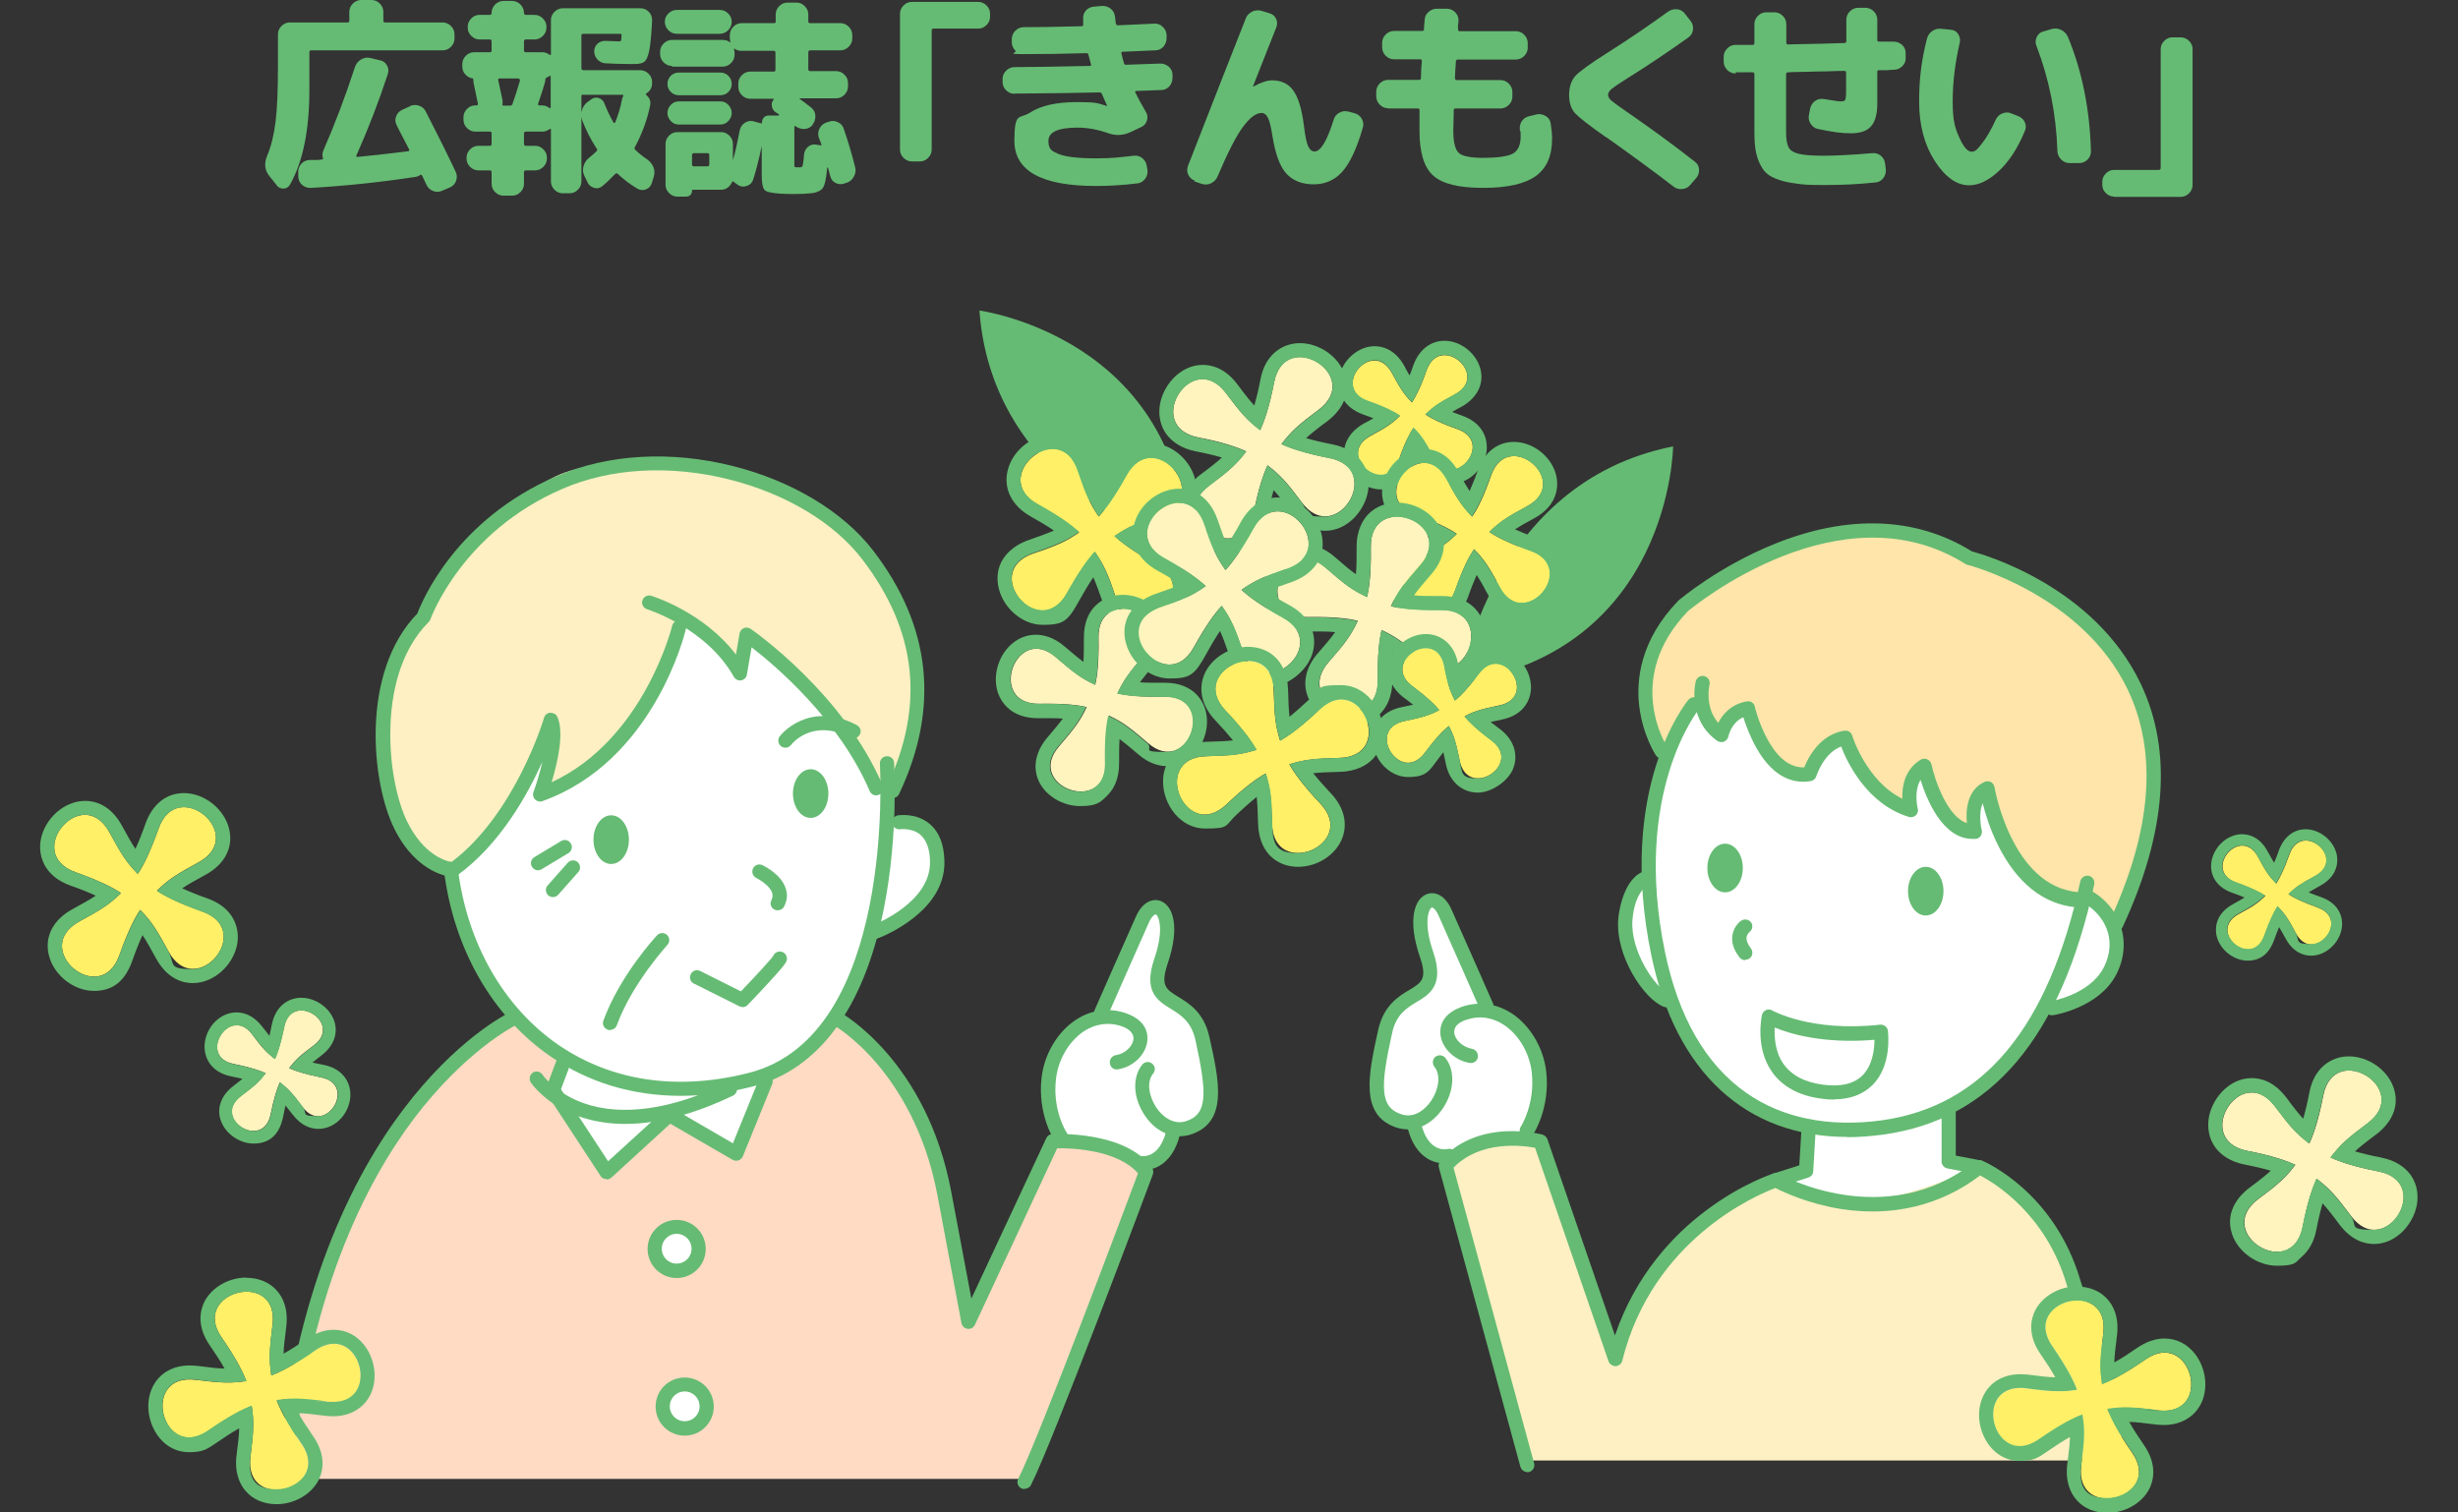
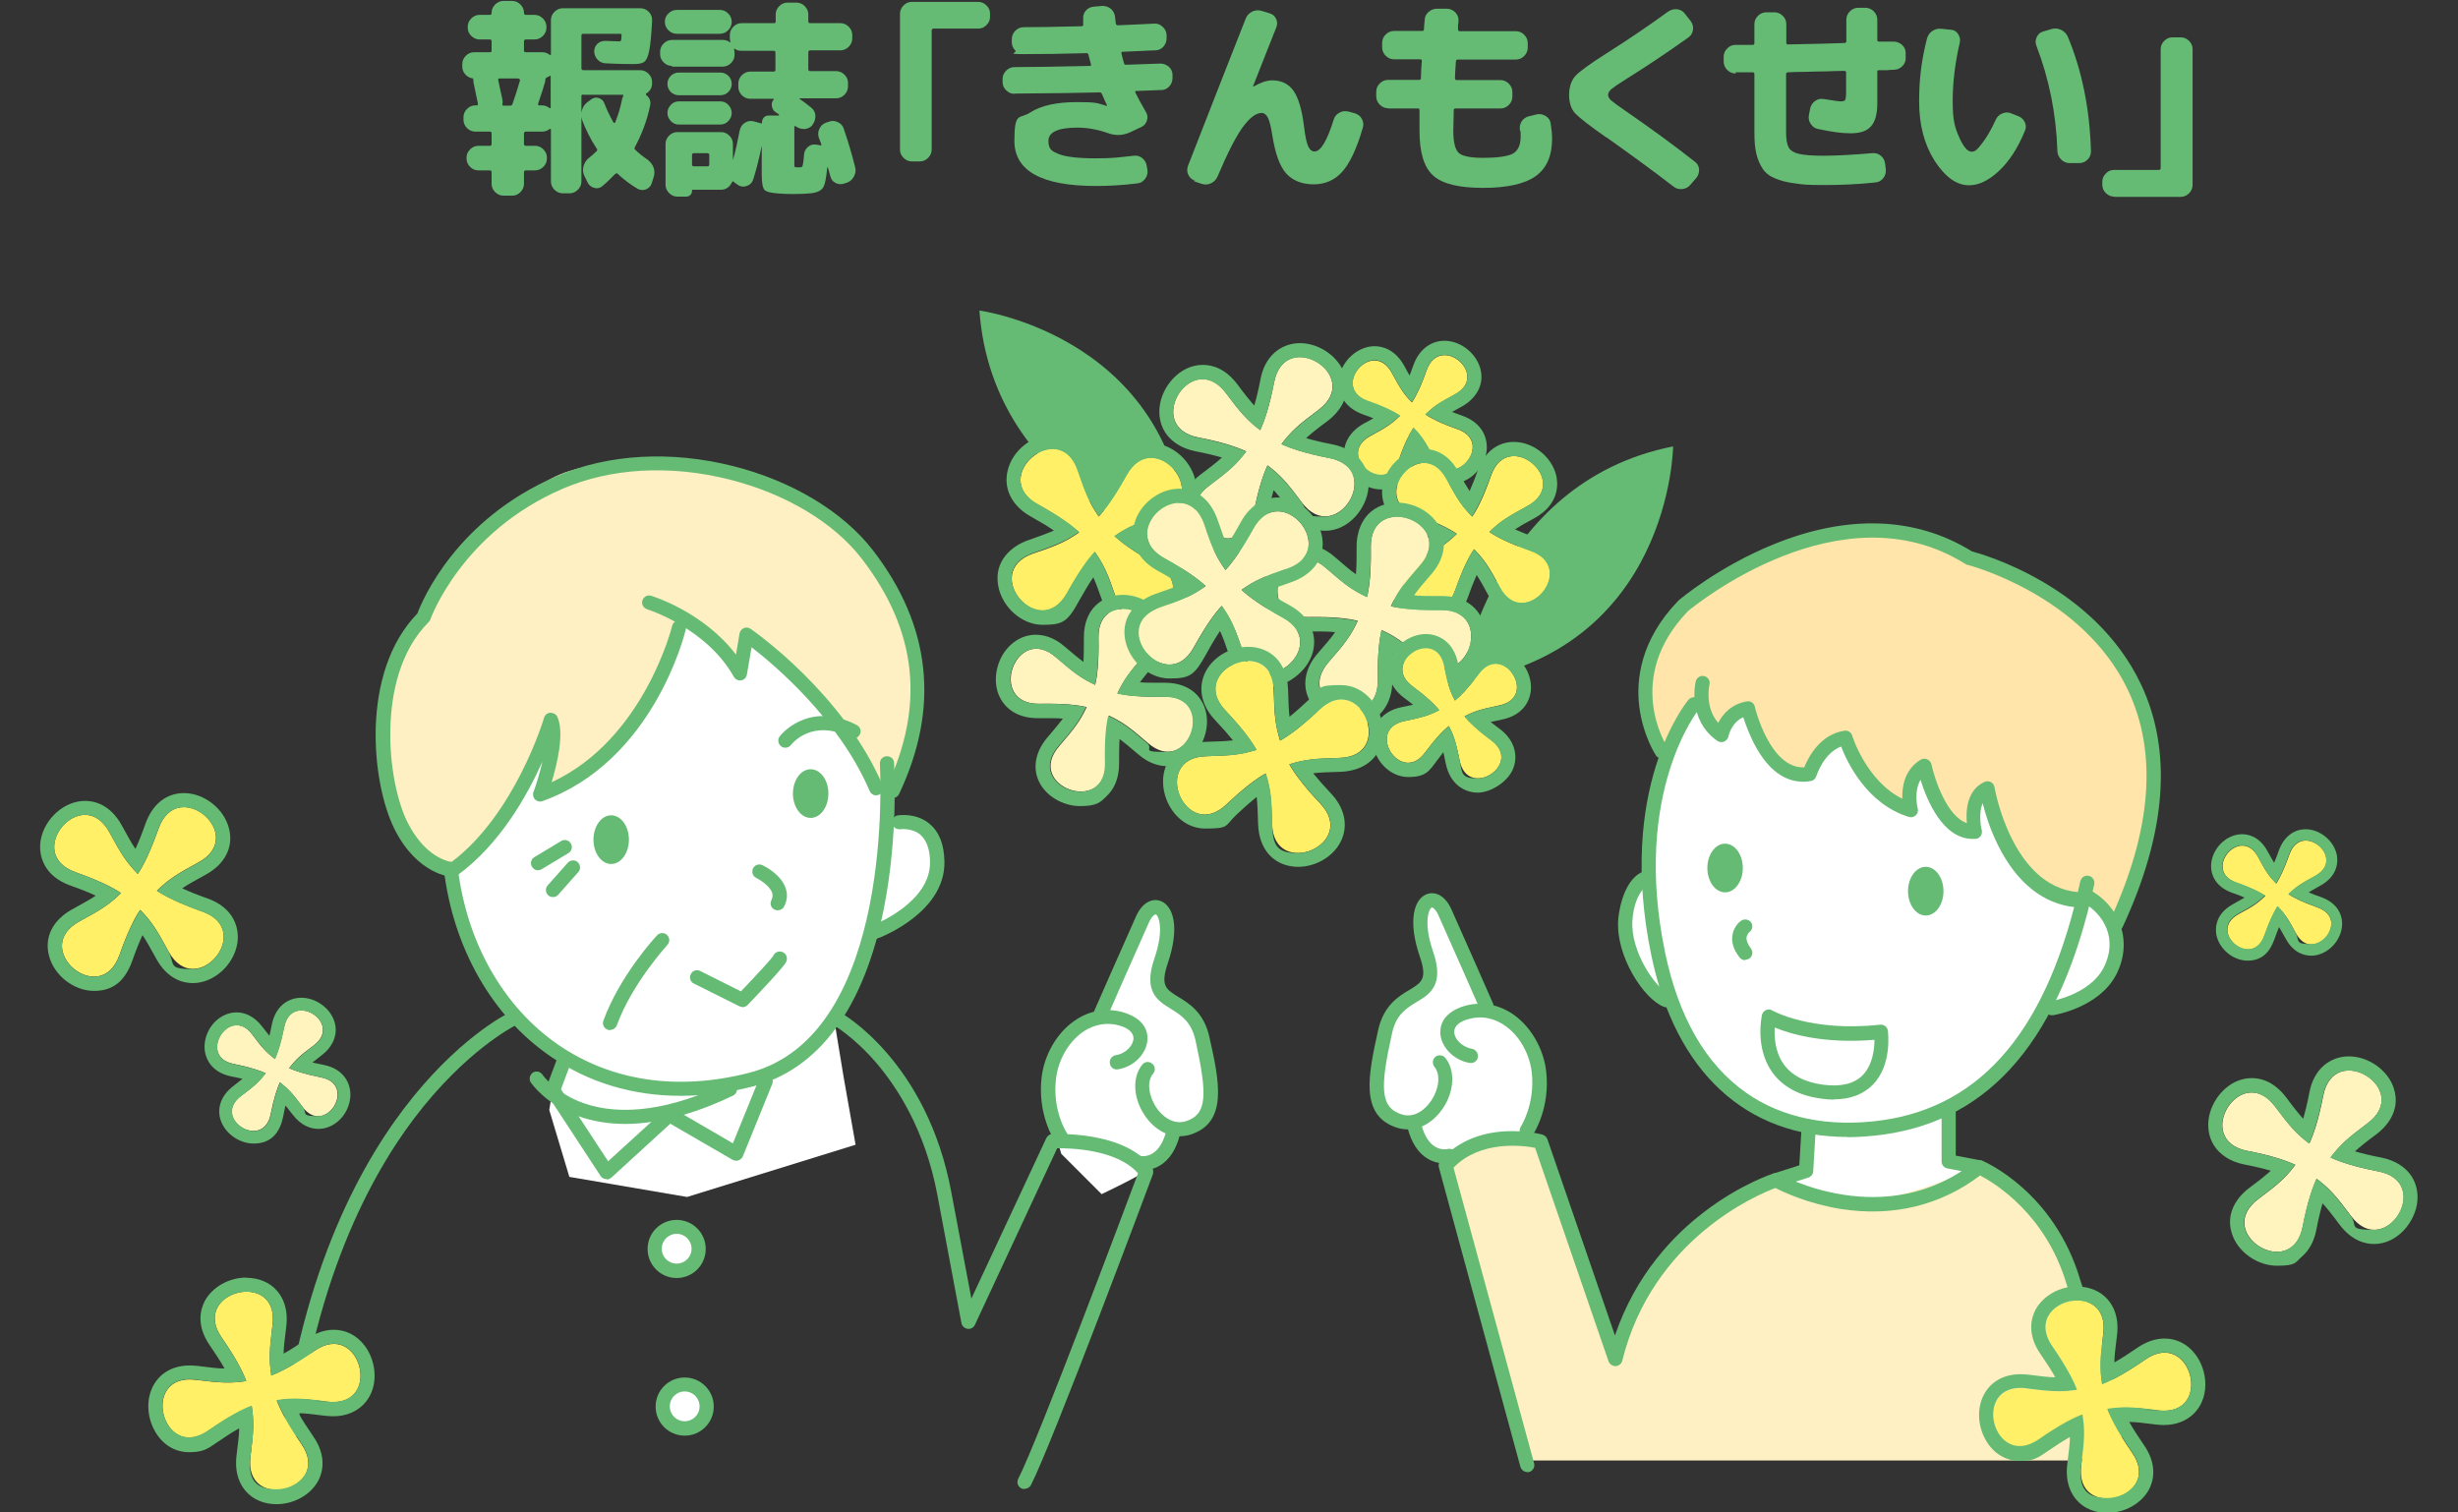
<svg xmlns="http://www.w3.org/2000/svg" version="1.1" viewBox="0 0 1040 640">
  <rect x="0" y="0" width="1040" height="640" fill="#333333" stroke="none" />
  <defs>
    <style> .cls-1 { fill: #ffdbc4; } .cls-2 { fill: #fff4be; } .cls-3 { fill: #65bb73; } .cls-4 { fill: #fff0c4; } .cls-5 { fill: #fff; } .cls-6 { fill: #fff068; } .cls-7 { fill: #ffe5aa; } .cls-8 { fill: none; stroke: #65bb73; stroke-linecap: round; stroke-linejoin: round; stroke-width: 6px; } </style>
  </defs>
  <g>
    <g id="_レイヤー_3" data-name="レイヤー_3">
      <path class="cls-5" d="M187.7,361.7s10.2,50.9,23.2,62.8,25.5,20.9,25.5,20.9l-4,24.3,8.5,28.3,49.8,8.5,71.3-22.1-5.1-28.9-4-24.3,15.8-32.8s26-13.6,27.7-23.8,4.5-19.2-4-22.6-17-4-17-4l-.6-40.2-21.5-47.5-45.3-33.9-54.3,6.8-35.6,40.2-24.3,45.8-6.2,42.4Z" />
      <path class="cls-5" d="M449.1,488.4s-6.8-20.9-5.1-34.5,14.1-22.6,18.7-23.8,8.5-16.4,8.5-16.4c0,0,14.1-30.6,16.4-31.1s7.4,4,5.1,12.4-6.8,16.4,0,23.8,14.7,12.4,16.4,20.9,5.1,22.1,2.3,28.9-14.1,10.7-14.1,10.7c0,0-4,10.2-9.1,14.1s-22.1,11.9-22.1,11.9l-17-17Z" />
      <path class="cls-5" d="M623.9,499.7l-19.8-14.7-8.5-10.2s-13-3.4-13.6-11.3,1.7-26.6,6.8-32.8,15.3-15.3,15.3-15.3c0,0-3.4-16.4-3.4-22.6s3.4-17.5,8.5-9.6,14.7,29.4,14.7,29.4l6.8,15.3s22.1,14.1,22.6,24.9-5.1,22.6-5.1,22.6l-9.1,19.2-15.3,5.1Z" />
      <path class="cls-5" d="M751.8,499.7l13.6-7.4-.6-14.7s-20.4-2.8-36.2-22.6-24.3-33.9-24.3-33.9c0,0-10.2-4.5-14.7-18.1s.6-22.1,3.4-27.2,4.5-16.4,4.5-16.4l8.5-43,5.7-39.6,127.9,4.5,40.7,48.1,7.4,36.8-5.1,14.1s14.1,9.6,13,19.8-16.4,22.6-16.4,22.6l-15.8,7.4s-13,21.5-23.2,30-17,10.7-17,10.7l1.1,20.4,24.3,11.3-9.6,25.5-57.1,11.9-24.3-18.1-5.7-22.1Z" />
    </g>
    <g id="_レイヤー_1" data-name="レイヤー_1">
      <g>
        <path class="cls-7" d="M702.7,317.5s-6.4-14.3-5.3-30.9c1.1-16.6,16.6-36.9,36.2-44.5s42.2-23,68.2-17.3c26,5.7,70.5,28.7,79.5,38.1,9,9.4,27.5,26.4,28.6,50.9s-2.6,54.7-10.2,67.1c-7.5,12.4-6.4,9-6.4,9l-7.5-6.4s-4.5-1.9-6.4-2.3-18.8-4.9-24.1-10.9c-5.3-6-14.3-34.7-14.3-34.7l-5.3,7.9v7.9s-9.4-1.5-13.9-8.3-7.5-15.1-7.5-15.1l-6.8,5.3-.4,7.9s-16.6-9.4-21.9-16.2c-5.3-6.8-6.8-11.3-6.8-11.3l-12.8,13.2-11.3-2.3-17-26.8-10.2,10.9-7.9-9.8-6.4,1.5-10.2,17Z" />
        <path class="cls-4" d="M644.6,618l-33.5-127.4s27.1-13.2,40-7.9l33.2,90.1s12.1-38.8,35.4-56.9,32.4-16.2,32.4-16.2c0,0,14.3,9.4,33.5,9,19.2-.4,52.8-15.5,52.8-15.5,0,0,24.1,16.6,34.3,39.2,10.2,22.6,8.7,41.5,8.7,41.5l3,35.1-3.8,9h-236Z" />
        <path class="cls-4" d="M164.8,339s7.5,22.6,20.7,27.5c13.2,4.9,10.6-2.3,10.6-2.3l25.3-33.6,8.3-19.6,1.5,14.7-1.9,9.4s19.6-11.7,28.3-19.2c8.7-7.5,27.1-41.1,27.1-41.1l3.8-13.2,19.6,16.2,5.3,5.7,2.3-14s18.8,12.8,26,23.8c7.2,10.9,18.8,20,18.8,20l8.7,12.8,4.9,7.2,7.2-7.9,3.8-13.6s5.3-33.9-4.5-54.7c-9.8-20.7-36.6-49.8-72.4-55.4-35.8-5.7-62.9-9-79.5,3.8s-43,40.3-43,40.3l-9,18.5s-12.4,15.5-13.9,33.6c-1.5,18.1,2.3,41.1,2.3,41.1Z" />
-         <path class="cls-1" d="M129.7,568.6s5.3-47.9,34.3-83.7c29-35.8,51.3-52.8,51.3-52.8l12.8,5.7,11.7,12.4-6.4,11.7,12.4,18.9,11.3,13.2,26.4-22.6,27.9,15.1,11.7-28.7,7.5-6.8,20.4-17,6-3.4,27.9,29.8c5.3,17.3,19.6,65.2,19.6,65.2l3.8,32,38.1-75.4s36.6,5.3,39.6,15.8l-52.8,127.8H119.9l9.8-57.3Z" />
        <g>
          <path class="cls-6" d="M616.7,181.6c-7.2-2.5-11.2-4.6-13.6-6.2,3.5-3.4,5.8-4.9,12.5-8.5,15-8.2-6.3-26.2-12-10.2-2.5,7.2-4.6,11.2-6.2,13.6-3.4-3.5-4.9-5.8-8.5-12.5-8.2-15-26.2,6.3-10.2,12,7.2,2.5,11.2,4.6,13.6,6.2-3.5,3.4-5.8,4.9-12.5,8.5-15,8.2,6.3,26.2,12,10.2,2.5-7.2,4.6-11.2,6.2-13.6,3.4,3.5,4.9,5.8,8.5,12.5,8.2,15,26.2-6.3,10.2-12Z" />
          <path class="cls-3" d="M611.2,150.2c7.4,0,15.1,10.8,4.4,16.6-6.7,3.6-9,5.1-12.5,8.5,2.4,1.6,6.4,3.7,13.6,6.2,12,4.2,4.9,17.2-2.8,17.2s-5.3-1.5-7.3-5.3c-3.6-6.7-5.1-9-8.5-12.5-1.6,2.4-3.7,6.5-6.2,13.6-1.6,4.6-4.6,6.4-7.6,6.4-7.4,0-15.1-10.8-4.4-16.6,6.7-3.6,9-5.1,12.5-8.5-2.4-1.6-6.4-3.7-13.6-6.2-12-4.2-4.9-17.2,2.8-17.2,2.6,0,5.3,1.5,7.3,5.3,3.6,6.7,5.1,9,8.5,12.5,1.6-2.4,3.7-6.5,6.2-13.6,1.6-4.6,4.6-6.4,7.6-6.4M611.2,144.2c-6,0-10.9,3.9-13.2,10.4-.5,1.5-1.1,3-1.6,4.3-.6-1.1-1.4-2.4-2.2-4-4-7.3-9.6-8.4-12.6-8.4h0c-7,0-13.8,6-15,13.3-.9,5.5,1.3,12.4,10.2,15.6,1.5.5,3,1.1,4.3,1.6-1.1.6-2.4,1.4-4,2.2-5.1,2.8-9.9,8.4-8,15.9,1.7,6.7,8.4,12,15.2,12s10.9-3.9,13.2-10.4c.5-1.5,1.1-3,1.6-4.3.6,1.1,1.4,2.4,2.2,4,4,7.3,9.6,8.4,12.6,8.4,7,0,13.8-6,15-13.3.9-5.5-1.3-12.4-10.2-15.6-1.5-.5-3-1.1-4.3-1.6,1.1-.6,2.4-1.4,4-2.2,5.1-2.8,9.9-8.4,8-15.9-1.7-6.7-8.4-12-15.2-12h0Z" />
        </g>
        <path class="cls-3" d="M617.9,288.8s12.6-84.6,90-99.9c0,0-.8,86.4-90,99.9Z" />
        <path class="cls-3" d="M502.4,233s-82.3-23-88-101.6c0,0,85.6,11.4,88,101.6Z" />
        <g>
          <path class="cls-6" d="M647.6,233.1c-9.2-3.2-14.4-5.9-17.4-8,4.5-4.4,7.5-6.3,16-10.9,19.2-10.4-8.1-33.5-15.3-13-3.2,9.2-5.9,14.4-8,17.4-4.4-4.5-6.3-7.5-10.9-16-10.4-19.2-33.5,8.1-13,15.3,9.2,3.2,14.4,5.9,17.4,8-4.5,4.4-7.5,6.3-16,10.9-19.2,10.4,8.1,33.5,15.3,13,3.2-9.2,5.9-14.4,8-17.4,4.4,4.5,6.3,7.5,10.9,16,10.4,19.2,33.5-8.1,13-15.3Z" />
          <path class="cls-3" d="M640.5,193c9.4,0,19.3,13.8,5.6,21.2-8.5,4.6-11.5,6.5-16,10.9,3.1,2,8.2,4.7,17.4,8,15.3,5.4,6.3,22-3.6,22s-6.8-1.9-9.4-6.7c-4.6-8.5-6.5-11.5-10.9-16-2,3.1-4.7,8.2-8,17.4-2.1,5.9-5.9,8.2-9.7,8.2-9.4,0-19.3-13.8-5.6-21.2,8.5-4.6,11.5-6.5,16-10.9-3.1-2-8.2-4.7-17.4-8-15.3-5.4-6.3-22,3.6-22,3.3,0,6.8,1.9,9.4,6.7,4.6,8.5,6.5,11.5,10.9,16,2-3.1,4.7-8.2,8-17.4,2.1-5.9,5.9-8.2,9.7-8.2M640.5,187c-7,0-12.6,4.5-15.3,12.2-1.1,3.2-2.3,6.1-3.4,8.6-1.3-2-2.7-4.4-4.6-8-4.7-8.6-11.2-9.8-14.6-9.8h0c-8.2,0-16.1,7-17.6,15.6-1.1,6.3,1.5,14.4,12,18.1,3.2,1.1,6.1,2.3,8.6,3.4-2,1.3-4.4,2.7-8,4.6-11.5,6.2-10.1,15.7-9.4,18.4,2,7.9,9.8,14,17.9,14s12.6-4.5,15.3-12.2c1.1-3.2,2.3-6.1,3.4-8.6,1.3,2,2.7,4.4,4.6,8,4.7,8.6,11.2,9.8,14.6,9.8,8.2,0,16.1-7,17.6-15.6,1.1-6.3-1.5-14.4-12-18.1-3.2-1.1-6.1-2.3-8.6-3.4,2-1.3,4.4-2.7,8-4.6,11.5-6.2,10.1-15.7,9.4-18.4-2-7.9-9.8-14-17.9-14h0Z" />
        </g>
        <g>
          <path class="cls-2" d="M562.5,193.8c-10.5-2-16.6-4.2-20.3-5.9,4.2-5.5,7.1-8.1,15.7-14.5,19.2-14.4-14.2-35.2-18.8-11.7-2,10.5-4.2,16.6-5.9,20.3-5.5-4.2-8.1-7.1-14.5-15.7-14.4-19.2-35.2,14.2-11.7,18.8,10.5,2,16.6,4.2,20.3,5.9-4.2,5.5-7.1,8.1-15.7,14.5-19.2,14.4,14.2,35.2,18.8,11.7,2-10.5,4.2-16.6,5.9-20.3,5.5,4.2,8.1,7.1,14.5,15.7,14.4,19.2,35.2-14.2,11.7-18.8Z" />
          <path class="cls-3" d="M550,151.2c9.9,0,20.9,12.6,7.9,22.3-8.5,6.4-11.5,9-15.7,14.5,3.7,1.7,9.7,3.8,20.3,5.9,18.3,3.6,9.7,24.7-1.8,24.7s-6.7-1.7-9.9-5.9c-6.4-8.5-9-11.5-14.5-15.7-1.7,3.7-3.8,9.7-5.9,20.3-1.5,7.7-6.1,10.6-10.9,10.6-9.9,0-20.9-12.6-7.9-22.3,8.5-6.4,11.5-9,15.7-14.5-3.7-1.7-9.7-3.8-20.3-5.9-18.3-3.6-9.7-24.7,1.8-24.7,3.2,0,6.7,1.7,9.9,5.9,6.4,8.5,9,11.5,14.5,15.7,1.7-3.7,3.8-9.7,5.9-20.3,1.5-7.7,6.1-10.6,10.9-10.6M550,145.2c-4,0-7.7,1.4-10.6,3.9-3.1,2.7-5.2,6.6-6.1,11.5-.8,4.2-1.7,7.9-2.6,11-1.9-2.1-4-4.7-7.1-8.9-5.2-6.9-10.8-8.3-14.7-8.3-9.9,0-17.5,9.4-18.3,18.1-.4,4.3.7,8.4,3.2,11.6,1.9,2.4,5.5,5.6,12.2,6.9,4.2.8,7.9,1.7,11,2.6-2.1,1.9-4.7,4-8.9,7.1-3.4,2.5-10.9,9.5-7.5,19.7,2.5,7.6,10.7,13.4,19,13.4s7.7-1.4,10.6-3.9c3.1-2.7,5.2-6.6,6.1-11.5.8-4.2,1.7-7.9,2.6-11,1.9,2.1,4,4.7,7.1,8.9,5.2,6.9,10.8,8.3,14.7,8.3,9.9,0,17.5-9.4,18.3-18.1.4-4.3-.7-8.4-3.2-11.6-1.9-2.4-5.5-5.6-12.2-6.9-4.2-.8-7.9-1.7-11-2.6,2.1-1.9,4.7-4,8.9-7.1,3.4-2.5,10.9-9.5,7.5-19.7-2.5-7.6-10.7-13.4-19-13.4h0Z" />
        </g>
        <g>
          <path class="cls-6" d="M489.1,238.7c-9.4-5.2-14.5-9.1-17.5-11.8,5.7-3.9,9.2-5.5,19.4-8.9,22.7-7.8-2.7-37.9-14.3-16.9-5.2,9.4-9.1,14.5-11.8,17.5-3.9-5.7-5.5-9.3-8.9-19.4-7.8-22.8-37.9,2.7-16.9,14.3,9.4,5.2,14.5,9.1,17.5,11.8-5.7,3.9-9.2,5.5-19.4,8.9-22.7,7.8,2.7,37.9,14.3,16.9,5.2-9.4,9.1-14.5,11.8-17.5,3.9,5.7,5.5,9.3,8.9,19.4,7.8,22.8,37.9-2.7,16.9-14.3Z" />
          <path class="cls-3" d="M445.4,189.9c4.2,0,8.4,2.5,10.6,9.2,3.5,10.1,5,13.7,8.9,19.4,2.8-3,6.6-8.1,11.8-17.5,2.9-5.2,6.7-7.3,10.3-7.3,11,0,21,18.4,3.9,24.2-10.1,3.5-13.7,5-19.4,8.9,3,2.8,8.1,6.6,17.5,11.8,14.9,8.2,4,23.4-6.3,23.4s-8.4-2.5-10.6-9.2c-3.5-10.1-5-13.7-8.9-19.4-2.8,3-6.6,8.1-11.8,17.5-2.9,5.2-6.7,7.3-10.3,7.3-11,0-21-18.4-3.9-24.2,10.1-3.5,13.7-5,19.4-8.9-3-2.8-8.1-6.6-17.5-11.8-14.9-8.2-4-23.4,6.3-23.4M445.4,183.9h0c-8.5,0-16.9,6.6-19,15-2,7.8,1.7,15.2,9.8,19.7,3.7,2.1,7,4,9.7,5.9-2.5,1.1-5.7,2.3-10.6,4-7.4,2.5-14.7,8.9-13,19.1,1.5,9.2,10,16.8,18.8,16.8s10.6-1.3,15.6-10.4c2.1-3.7,4-7,5.9-9.7,1.1,2.5,2.3,5.7,4,10.6,1.4,4,5.7,13.2,16.3,13.2s16.9-6.6,19-15c2-7.8-1.7-15.2-9.8-19.7-3.7-2.1-7-4-9.7-5.9,2.5-1.1,5.7-2.3,10.6-4,7.4-2.5,14.7-8.9,13-19.1-1.5-9.2-10-16.8-18.8-16.8-3.7,0-10.6,1.3-15.6,10.4-2.1,3.7-4,7-5.9,9.7-1.1-2.5-2.3-5.7-4-10.6-1.4-4-5.7-13.2-16.3-13.2h0Z" />
        </g>
        <g>
          <path class="cls-2" d="M492.7,294.8c-10.1.2-16.1-.5-19.9-1.4,2.8-5.9,5-8.8,11.6-16.5,14.9-17.1-20.1-29.6-19.6-7,.2,10.1-.5,16.1-1.4,19.9-5.9-2.8-8.8-5-16.5-11.6-17.1-14.9-29.6,20.1-7,19.6,10.1-.2,16.1.5,19.9,1.4-2.8,5.9-5,8.8-11.6,16.5-14.9,17.1,20.1,29.6,19.6,7-.2-10.1.5-16.1,1.4-19.9,5.9,2.8,8.8,5,16.5,11.6,17.1,14.9,29.6-20.1,7-19.6Z" />
          <path class="cls-3" d="M475.1,257.7c8.7,0,18.3,8.8,9.2,19.3-6.6,7.6-8.8,10.6-11.6,16.5,3.3.8,8.4,1.4,16.5,1.4s2.2,0,3.3,0c.1,0,.3,0,.4,0,18.1,0,12.9,23.3.9,23.3s-5.4-1.1-8.4-3.7c-7.6-6.6-10.6-8.8-16.5-11.6-.9,3.7-1.6,9.7-1.4,19.9.2,8.7-4.9,12.2-10.4,12.2-8.7,0-18.3-8.8-9.2-19.3,6.6-7.6,8.8-10.6,11.6-16.5-3.3-.8-8.4-1.4-16.5-1.4s-2.2,0-3.3,0c-.1,0-.3,0-.4,0-18.1,0-12.9-23.3-.9-23.3,2.6,0,5.4,1.1,8.4,3.7,7.6,6.6,10.6,8.8,16.5,11.6.9-3.7,1.6-9.7,1.4-19.9-.2-8.7,4.9-12.2,10.4-12.2M475.1,251.7c-4.6,0-8.7,1.7-11.7,4.7-2.3,2.3-4.9,6.5-4.8,13.7,0,3.7,0,7.1-.2,10-2-1.5-4.4-3.5-7.8-6.4-4.9-4.3-9.4-5.1-12.4-5.1h0c-5.7,0-10.9,3.3-14.1,8.7-3.4,6-3.7,13.3-.6,18.6,1.7,3,6,8,15.6,8s.4,0,.6,0c1.1,0,2.2,0,3.2,0,2.5,0,4.8,0,6.8.2-1.5,2-3.5,4.4-6.4,7.8-5.1,5.9-6.5,12.7-3.8,18.6,2.8,6.2,10.1,10.6,17.5,10.6s8.7-1.7,11.7-4.7c2.3-2.3,4.9-6.5,4.8-13.7,0-3.7,0-7.1.2-10,2,1.5,4.4,3.5,7.8,6.4,4.9,4.3,9.4,5.1,12.4,5.1,4.8,0,9.3-2.3,12.5-6.4,2.7-3.5,4.3-8,4.3-12.5,0-8.2-5.5-16.4-17.8-16.4-.2,0-.4,0-.6,0-1.1,0-2.2,0-3.2,0-2.5,0-4.8,0-6.8-.2,1.5-2,3.5-4.4,6.4-7.8,5.1-5.9,6.5-12.7,3.8-18.6-2.8-6.2-10.1-10.6-17.5-10.6h0Z" />
        </g>
        <path class="cls-3" d="M288,463.7c-20.3,0-39-5.6-55.1-16.7-24.6-16.9-41.1-45.7-45.1-79-.2-1.6,1-3.1,2.6-3.3,1.6-.2,3.1,1,3.3,2.6,3.8,31.6,19.3,58.8,42.5,74.8,22.5,15.4,50.4,19.6,80.6,11.9,62.4-15.8,55.5-129.7,55.5-130.8-.1-1.7,1.1-3.1,2.8-3.2,1.7-.1,3.1,1.1,3.2,2.8,0,1.2,1.9,30.1-4.3,61.5-8.4,42.3-27.6,68.4-55.7,75.5-10.4,2.6-20.5,3.9-30.3,3.9Z" />
        <path class="cls-3" d="M371,397c-1.2,0-2.3-.7-2.8-1.9-.6-1.5.2-3.3,1.7-3.9.2,0,23.8-9.3,23.6-26.4,0-5.4-1.5-9.3-4.1-11.6-3.6-3-8.5-2.3-8.5-2.3-1.6.2-3.2-.9-3.4-2.5s.8-3.2,2.5-3.4c.3,0,7.6-1.2,13.3,3.6,4.1,3.4,6.2,8.8,6.3,16.1.3,21.2-26.3,31.6-27.5,32.1-.4.1-.7.2-1.1.2Z" />
        <path class="cls-8" d="M250.8,490" />
        <path class="cls-3" d="M781.6,481.1c-42.8,0-72.6-27.3-82.9-76.8-14.7-70.8,14.5-106.7,15.7-108.2,1.1-1.3,3-1.4,4.2-.4,1.3,1.1,1.4,3,.4,4.2h0c-.3.3-28.6,35.3-14.5,103.1,5.7,27.4,17.2,47.4,34.3,59.4,15.2,10.7,35,14.7,57.2,11.7,43.1-6,70.7-39.1,84.2-101.2.4-1.6,1.9-2.6,3.6-2.3,1.6.4,2.6,1.9,2.3,3.6-14.1,64.9-43.3,99.5-89.2,105.9-5.3.7-10.4,1.1-15.3,1.1Z" />
        <path class="cls-3" d="M868.1,429.6c-1.5,0-2.7-1.1-3-2.5-.3-1.6.9-3.2,2.5-3.4.2,0,16.5-2.8,22.4-14.1,6.4-12.3,0-23-8.8-27.8-1.5-.8-2-2.6-1.2-4.1.8-1.5,2.6-2,4.1-1.2,13.5,7.4,18.2,22.5,11.3,35.9-7.3,14-26,17.1-26.8,17.2-.2,0-.3,0-.5,0Z" />
        <path class="cls-3" d="M705,426.2c-.4,0-.7,0-1.1-.2-8.3-3.2-20.5-21.5-19.2-37.1,0-.6,1.4-15.8,9.9-19.8,1.5-.7,3.3,0,4,1.4.7,1.5,0,3.2-1.4,4-.3.2-5.6,3.2-6.5,14.8-1,13.1,9.7,28.9,15.4,31.1,1.5.6,2.3,2.3,1.7,3.9-.5,1.2-1.6,1.9-2.8,1.9Z" />
        <path class="cls-3" d="M751.4,502.5c-1.3,0-2.4-.8-2.9-2.1-.5-1.6.4-3.3,1.9-3.8l10.9-3.5,1-16.6c0-1.7,1.5-2.9,3.2-2.8,1.7,0,2.9,1.5,2.8,3.2l-1.1,18.7c0,1.2-.9,2.3-2.1,2.7l-12.8,4.1c-.3,0-.6.1-.9.1Z" />
        <path class="cls-3" d="M837.4,496.9c-.2,0-.4,0-.6,0l-12.9-2.5c-1.4-.3-2.4-1.5-2.4-2.9v-20.8c0-1.7,1.3-3,3-3s3,1.3,3,3v18.3l10.4,2c1.6.3,2.7,1.9,2.4,3.5-.3,1.4-1.5,2.4-2.9,2.4Z" />
        <path class="cls-3" d="M646.2,622.9c-1.3,0-2.5-.9-2.9-2.2l-34.5-126.7c-.3-1,0-2,.6-2.8,6.6-7.6,16.1-11.9,27.7-12.5,8.6-.4,15.2,1.3,15.5,1.4,1,.3,1.7,1,2.1,1.9l28.6,83.1c8.8-25.9,25-42.6,37.8-52.3,15.4-11.8,28.9-16.1,29.4-16.3.8-.3,1.7-.2,2.4.3.4.3,44.8,24.9,82.7-5.3.9-.7,2-.8,3-.4,1.2.5,30.7,13.2,41.7,50.9l20.3,62.1c.5,1.6-.3,3.3-1.9,3.8-1.6.5-3.3-.3-3.8-1.9l-20.4-62.2c-8.8-30.2-30.8-43.3-36.7-46.4-16.7,12.7-37,17.6-58.8,14.2-13.9-2.2-24.3-7.1-27.8-8.9-7.7,2.9-52,21.5-64.8,73.1-.3,1.3-1.5,2.2-2.8,2.3-1.3,0-2.5-.8-3-2l-31.1-90.4c-5.3-1-23.1-3.3-34.5,8.4l34.1,125.1c.4,1.6-.5,3.2-2.1,3.7-.3,0-.5.1-.8.1Z" />
        <ellipse class="cls-3" cx="258.6" cy="355.3" rx="7.5" ry="10.3" />
        <ellipse class="cls-3" cx="343" cy="335.8" rx="7.5" ry="10.3" />
        <ellipse class="cls-3" cx="729.9" cy="367.3" rx="7.5" ry="10.3" />
        <ellipse class="cls-3" cx="814.8" cy="377.1" rx="7.5" ry="10.3" />
        <path class="cls-3" d="M329,385.2c-.5,0-.9-.1-1.3-.3-1.5-.7-2.1-2.5-1.3-4,.5-1.1.6-2.1.3-3.1-1-3-5.2-5.5-6.7-6.3-1.5-.7-2.1-2.5-1.4-4,.7-1.5,2.5-2.1,4-1.4.8.4,7.8,3.8,9.8,9.7.9,2.6.7,5.2-.6,7.7-.5,1.1-1.6,1.7-2.7,1.7Z" />
        <path class="cls-3" d="M738.4,406.3c-.9,0-1.8-.4-2.4-1.2-2.5-3.2-3.5-6.3-3-9.4.6-3.8,3.3-5.9,3.7-6.1,1.4-.9,3.2-.6,4.2.7.9,1.3.6,3.2-.7,4.1,0,0-1,.8-1.2,2.2-.2,1.3.5,3,1.8,4.7,1,1.3.8,3.2-.5,4.2-.5.4-1.2.6-1.8.6Z" />
        <path class="cls-3" d="M191.6,371.1s0,0-.1,0c-.6,0-14.9-.9-24.6-20.3-9.7-19.4-14.6-66.2,9.7-91.2,2-5.4,16.4-39.9,59.1-58.2,21.7-9.3,48.1-10.8,74.4-4.2,25,6.3,46.6,19.3,59.2,35.6,24.7,32,28.4,66.7,11.1,103.2-.7,1.5-2.5,2.1-4,1.4-1.5-.7-2.1-2.5-1.4-4,16.5-34.8,13.1-66.5-10.4-97-11.8-15.3-32.2-27.5-56-33.5-25-6.3-50.1-4.9-70.5,3.9-42.8,18.4-55.9,55-56,55.3-.1.4-.4.8-.7,1.1-12.6,12.6-15.8,31-16.2,44.2-.6,17,3.2,32.6,7.2,40.5,6.8,13.6,15.7,16.3,18.6,16.9,27-20.3,39.1-60.6,39.2-61.1.4-1.2,1.4-2.1,2.7-2.1,1.2,0,2.4.6,2.9,1.7,3.1,6.7,0,19.8-2.4,27.7,39-18,50.9-65.7,51-66.2.4-1.6,2-2.6,3.6-2.2,1.6.4,2.6,2,2.2,3.6-.5,2.3-13.9,56.1-60.7,72.8-1.1.4-2.3.1-3.1-.7-.8-.8-1.1-2.1-.7-3.1,1.3-3.5,2.7-8.2,3.8-12.9-6.5,14.5-18.1,35.1-36,48.1-.5.4-1.1.6-1.8.6Z" />
        <path class="cls-3" d="M370.8,336.6c-1.2,0-2.3-.7-2.8-1.8-12.9-30.2-39.9-53.1-50-60.9l-2,11.6c-.2,1.2-1.2,2.2-2.4,2.4-1.2.2-2.5-.4-3.1-1.5-11.7-20.8-36.5-28.5-36.7-28.6-1.6-.5-2.5-2.2-2-3.7.5-1.6,2.2-2.5,3.7-2,1,.3,22.3,7,35.9,24.9l1.5-8.9c.2-1,.8-1.9,1.8-2.3.9-.4,2-.3,2.9.3,1.6,1.1,39.3,27.5,55.9,66.3.6,1.5,0,3.3-1.6,3.9-.4.2-.8.2-1.2.2Z" />
        <path class="cls-3" d="M227.7,368.3c-1,0-2-.5-2.6-1.5-.9-1.4-.4-3.3,1-4.1l11.3-6.8c1.4-.9,3.3-.4,4.1,1,.9,1.4.4,3.3-1,4.1l-11.3,6.8c-.5.3-1,.4-1.5.4Z" />
        <path class="cls-3" d="M234,379.6c-.7,0-1.4-.2-2-.7-1.2-1.1-1.4-3-.3-4.2l8.5-9.6c1.1-1.2,3-1.4,4.2-.3,1.2,1.1,1.4,3,.3,4.2l-8.5,9.6c-.6.7-1.4,1-2.2,1Z" />
        <path class="cls-3" d="M258.1,435.9c-.3,0-.7,0-1-.2-1.6-.6-2.4-2.3-1.8-3.8,6.9-19,22-35.4,22.7-36.1,1.1-1.2,3-1.3,4.2-.2,1.2,1.1,1.3,3,.2,4.2-.1.2-14.9,16.2-21.4,34-.4,1.2-1.6,2-2.8,2Z" />
        <path class="cls-3" d="M314.1,426.1c-.5,0-.9-.1-1.3-.3l-19.2-9.6c-1.5-.7-2.1-2.5-1.3-4,.7-1.5,2.5-2.1,4-1.3l17.2,8.6c6.3-6.6,12.8-13.6,13.7-15.1.6-1.4,2.2-2.1,3.7-1.6,1.6.5,2.4,2.2,1.9,3.8-.2.7-.8,2.3-16.5,18.7-.6.6-1.4.9-2.2.9ZM327,404.7s0,0,0,0c0,0,0,0,0,0Z" />
        <path class="cls-3" d="M234,464.4c-.3,0-.7,0-1.1-.2-1.6-.6-2.3-2.3-1.8-3.9l5.1-13.6c.6-1.6,2.3-2.3,3.9-1.8,1.6.6,2.3,2.3,1.8,3.9l-5.1,13.6c-.5,1.2-1.6,1.9-2.8,1.9Z" />
        <path class="cls-3" d="M264.6,475.6c-6.7,0-13.5-1-20-3.3-13.8-5-19.7-13.9-20-14.2-.9-1.4-.5-3.2.8-4.2,1.4-.9,3.2-.5,4.1.8,0,.1,5.4,7.8,17.4,12.1,16.2,5.7,37.2,2.8,60.7-8.6,1.5-.7,3.3,0,4,1.4.7,1.5,0,3.3-1.4,4-12.5,6-29.2,12-45.8,12Z" />
        <path class="cls-3" d="M120.3,631.2c0,0-.2,0-.2,0-1.7-.1-2.9-1.6-2.8-3.2,6.5-81.4,32.6-131.1,53.3-158.5,22.6-29.9,43.6-40.3,44.5-40.8,1.5-.7,3.3-.1,4,1.4.7,1.5.1,3.3-1.4,4-.3.2-20.8,10.5-42.6,39.3-20.2,26.8-45.5,75.4-51.9,155-.1,1.6-1.4,2.8-3,2.8Z" />
        <path class="cls-3" d="M332.3,316.4c-.6,0-1.3-.2-1.8-.6-1.3-1-1.6-2.9-.6-4.2.1-.2,11.9-15.5,32.6-4.8,1.5.8,2.1,2.6,1.3,4-.8,1.5-2.6,2.1-4,1.3-16.1-8.3-24.7,2.6-25.1,3.1-.6.8-1.5,1.2-2.4,1.2Z" />
        <path class="cls-3" d="M433.5,630.1c-.5,0-.9-.1-1.4-.3-1.5-.8-2-2.6-1.3-4,8.3-16.1,45.5-115.4,50.7-129.3-8.8-10.1-28.3-10.7-34.2-10.6l-34.8,74.7c-.6,1.2-1.8,1.9-3.1,1.7-1.3-.2-2.3-1.1-2.6-2.4l-10.2-54.3c-5.1-27.2-16.9-45.4-25.8-55.8-9.7-11.3-18.4-16.2-18.5-16.3-1.4-.8-2-2.6-1.2-4.1.8-1.4,2.6-2,4.1-1.2,1.5.8,37,21.1,47.3,76.2l8.5,45.1,31.7-67.9c.5-1,1.4-1.7,2.5-1.7,1.2,0,30.6-1.6,42.2,14.2.6.8.7,1.9.4,2.8-1.7,4.6-42.6,114-51.6,131.5-.5,1-1.6,1.6-2.7,1.6Z" />
        <path class="cls-3" d="M256.6,498.9c-.1,0-.2,0-.4,0-.9-.1-1.7-.6-2.1-1.3l-22.6-34.5c-.9-1.4-.5-3.2.9-4.2,1.4-.9,3.2-.5,4.2.9l20.7,31.6,24-21.9c1-.9,2.4-1,3.5-.4l25.3,14.7,11.1-27.3c.6-1.5,2.4-2.3,3.9-1.6,1.5.6,2.3,2.4,1.6,3.9l-12.4,30.5c-.3.8-1,1.4-1.8,1.7-.8.3-1.7.2-2.5-.2l-26.4-15.3-24.9,22.8c-.6.5-1.3.8-2,.8Z" />
        <g>
          <circle class="cls-5" cx="286.3" cy="528.4" r="9.3" />
          <path class="cls-3" d="M286.3,540.8c-6.8,0-12.3-5.5-12.3-12.3s5.5-12.3,12.3-12.3,12.3,5.5,12.3,12.3-5.5,12.3-12.3,12.3ZM286.3,522.1c-3.5,0-6.3,2.8-6.3,6.3s2.8,6.3,6.3,6.3,6.3-2.8,6.3-6.3-2.8-6.3-6.3-6.3Z" />
        </g>
        <g>
          <circle class="cls-5" cx="289.7" cy="595.2" r="9.3" />
          <path class="cls-3" d="M289.7,607.5c-6.8,0-12.3-5.5-12.3-12.3s5.5-12.3,12.3-12.3,12.3,5.5,12.3,12.3-5.5,12.3-12.3,12.3ZM289.7,588.8c-3.5,0-6.3,2.8-6.3,6.3s2.8,6.3,6.3,6.3,6.3-2.8,6.3-6.3-2.8-6.3-6.3-6.3Z" />
        </g>
        <path class="cls-3" d="M448.8,484.2c-1,0-1.9-.5-2.5-1.3-.3-.5-7.4-11.3-5.6-26.9,1.1-9.5,6.3-18.7,13.7-23.9,5.9-4.2,12.6-5.6,19.4-4.1,2.8.6,12,3.3,11.7,11.7-.2,6-5.6,11.7-12.5,12.8-1.6.3-3.2-.8-3.4-2.5-.3-1.6.8-3.2,2.5-3.5,4.4-.7,7.4-4.2,7.5-7.1,0-2.6-2.5-4.7-7-5.7-6.4-1.4-11.5.9-14.6,3.1-6,4.3-10.3,11.8-11.2,19.7-1.6,13.5,4.5,22.8,4.6,22.9.9,1.4.5,3.2-.8,4.2s-1.1.5-1.7.5Z" />
        <path class="cls-3" d="M499.1,480.8c-5.6,0-11-3.2-14.8-8.9-4.9-7.3-5.3-16.1-1-21.4,1-1.3,2.9-1.5,4.2-.4,1.3,1,1.5,2.9.4,4.2-3,3.6-1.6,9.9,1.3,14.3,2.6,3.9,7.2,7.4,12.4,5.9,9.4-2.9,9.2-11.5,4.2-34.4-1.8-7.9-6.2-10.6-10.4-13.2-5.5-3.4-11.8-7.2-7-21.2,4.4-12.8,1.7-18.4.6-18.8-.2,0-1.6.5-2.9,3.5-5,11.2-17.4,39.3-17.5,39.6-.7,1.5-2.4,2.2-4,1.5-1.5-.7-2.2-2.4-1.5-4,.1-.3,12.5-28.4,17.5-39.6,3-6.8,7.6-7.8,10.6-6.6,5.2,2.1,8.1,11,2.9,26.3-3.2,9.5-.8,11,4.4,14.2,4.6,2.8,10.9,6.6,13.2,17,4.2,18.7,8.1,36.4-8.3,41.4-1.4.4-2.9.6-4.3.6Z" />
        <path class="cls-3" d="M483.6,495.2c-1.5,0-2.6-.3-2.8-.3-1.6-.4-2.6-2.1-2.1-3.7.4-1.6,2-2.5,3.6-2.1.8.2,8,1.5,11.1-10.3.4-1.6,2.1-2.6,3.7-2.2,1.6.4,2.6,2.1,2.1,3.7-1.6,6.2-4.5,10.6-8.6,13-2.6,1.5-5.2,1.9-7,1.9Z" />
        <path class="cls-3" d="M646,481.4c-.6,0-1.1-.2-1.7-.5-1.4-.9-1.7-2.8-.8-4.2h0c0,0,6.1-9.5,4.6-22.9-.9-7.9-5.2-15.5-11.2-19.7-3.1-2.2-8.2-4.6-14.6-3.1-4.6,1-7.1,3.1-7,5.7,0,2.8,3.1,6.3,7.5,7.1,1.6.3,2.7,1.8,2.5,3.5s-1.8,2.7-3.4,2.5c-6.8-1.1-12.3-6.8-12.5-12.8-.2-8.4,8.9-11.1,11.7-11.7,6.8-1.5,13.5,0,19.4,4.1,7.3,5.2,12.6,14.4,13.7,23.9,1.8,15.6-5.3,26.4-5.6,26.9-.6.9-1.5,1.3-2.5,1.3Z" />
        <path class="cls-3" d="M595.7,477.9c-1.4,0-2.9-.2-4.3-.6-16.4-5-12.4-22.7-8.3-41.4,2.3-10.4,8.6-14.3,13.2-17,5.3-3.2,7.7-4.7,4.4-14.2-5.2-15.3-2.3-24.3,2.9-26.3,3-1.2,7.6-.2,10.6,6.6,5,11.2,17.4,39.3,17.5,39.6.7,1.5,0,3.3-1.5,4-1.5.7-3.3,0-4-1.5-.1-.3-12.5-28.4-17.5-39.6-1.3-3-2.7-3.6-2.9-3.5-1.1.4-3.8,6.1.6,18.8,4.8,14.1-1.5,17.9-7,21.2-4.3,2.6-8.7,5.3-10.4,13.2-5.1,22.9-5.2,31.5,4.2,34.4,5.2,1.6,9.8-2,12.4-5.9,2.9-4.3,4.3-10.6,1.3-14.3-1-1.3-.8-3.2.4-4.2,1.3-1,3.2-.8,4.2.4,4.3,5.3,3.9,14.1-1,21.4-3.9,5.7-9.3,8.9-14.8,8.9Z" />
        <path class="cls-3" d="M611.2,492.3c-1.8,0-4.4-.4-7-1.9-4.1-2.4-7-6.8-8.6-13-.4-1.6.5-3.2,2.1-3.7,1.6-.4,3.2.5,3.7,2.2,3.1,11.8,10.3,10.5,11.1,10.3,1.6-.4,3.2.6,3.6,2.2.4,1.6-.5,3.2-2.1,3.6-.2,0-1.3.3-2.8.3Z" />
        <path class="cls-3" d="M878.5,383.9c0,0-.2,0-.3,0-13.6-1.3-24.9-10.3-32.8-26.2-3.4-6.8-5.4-13.3-6.5-17.8-2,4.5-.5,11.3-.4,11.4.2.9,0,1.8-.5,2.5-.5.7-1.3,1.2-2.2,1.2-.4,0-.7,0-1.1,0-12.7,0-19.4-16.4-22.1-25-3,5-1.2,12.1-1.2,12.1.3,1,0,2.2-.8,2.9-.8.7-1.9,1-2.9.7-17.7-5.4-26.1-23-28.7-29.8-7.5,2.8-10.4,12.4-10.5,12.5-.3,1.1-1.2,1.9-2.3,2.1-6.3,1.1-15.4-.4-23.1-14.1-2.7-4.8-4.5-9.8-5.5-12.9-5.1,2.3-6.2,7.8-6.3,8.1-.2,1-.9,1.8-1.8,2.2-.9.4-2,.3-2.9-.3-12.8-9-9.3-24.6-9.1-25.2.4-1.6,2-2.6,3.6-2.2,1.6.4,2.6,2,2.2,3.6h0c-.1.4-2.1,9.5,3.7,16.2,1.8-3.5,5.3-7.9,12.1-9.1,1.6-.3,3.1.7,3.4,2.3,0,.3,6.4,26.3,20.9,25.6,1.7-4.2,6.6-13.9,17-15.5,1.5-.2,2.9.7,3.3,2.1,0,.2,6,19.2,21.2,26.7-.2-5,.9-12.3,7.7-16.5.8-.5,1.9-.6,2.8-.2.9.4,1.6,1.2,1.8,2.1,1.4,6.5,6.6,22.1,15,24.9-.5-5.2,0-14,7.4-17.4.9-.4,1.8-.4,2.7,0,.8.4,1.4,1.2,1.6,2.2,0,.4,7.3,41.9,35.2,44.4,1.6.2,2.9,1.6,2.7,3.3-.1,1.6-1.5,2.7-3,2.7Z" />
        <path class="cls-3" d="M895.4,394.1c-.4,0-.9,0-1.3-.3-1.5-.7-2.1-2.5-1.5-4,17.8-38.3,20.4-71.2,7.7-97.9-19.2-40.3-67.4-52.8-67.9-52.9-.3,0-.6-.2-.9-.4-52.5-32.9-114.4,17.6-117.3,20-27.2,28.3-9.4,56.6-8.6,57.8.9,1.4.5,3.2-.9,4.1-1.4.9-3.2.5-4.1-.9-.2-.3-5.5-8.5-7-20.6-1.4-11.2.4-28.1,16.4-44.7,0,0,.1-.1.2-.2.7-.6,16.9-14.3,40.3-23.8,31.2-12.7,60.1-11.7,83.8,3,5.5,1.5,51.7,14.8,71.4,55.9,13.6,28.4,11,63.1-7.6,103.1-.5,1.1-1.6,1.7-2.7,1.7Z" />
        <path class="cls-3" d="M776,465.3c-1.7,0-3.4-.1-5.3-.4-9.5-1.2-16.6-5.1-21-11.4-7.2-10.3-4.3-23.4-4.2-24,.2-.9.9-1.7,1.7-2.1.9-.4,1.9-.3,2.7.2.2.1,16.3,9.2,45.6,6,1.6-.2,3.1,1,3.3,2.6,0,.6,1.9,14.5-6.5,22.9-4,4-9.5,6.1-16.4,6.1ZM750.9,434.8c-.2,4,.1,10.3,3.7,15.4,3.4,4.8,9,7.8,16.8,8.8,7.5,1,13.1-.4,16.7-4,4.3-4.4,5-11.2,5-15-21.4,1.8-35.7-2.5-42.2-5.2Z" />
        <g>
          <path class="cls-2" d="M609.6,258.1c-10.7.2-17.1-.6-21.1-1.6,2.9-6.2,5.3-9.4,12.3-17.4,15.8-18.1-21.2-31.5-20.8-7.6.2,10.7-.6,17.1-1.6,21.1-6.2-2.9-9.4-5.3-17.4-12.3-18.1-15.8-31.5,21.2-7.6,20.8,10.7-.2,17.1.6,21.1,1.6-2.9,6.2-5.3,9.4-12.3,17.4-15.8,18.1,21.2,31.5,20.8,7.6-.2-10.7.6-17.1,1.6-21.1,6.2,2.9,9.4,5.3,17.4,12.3,18.1,15.8,31.5-21.2,7.6-20.8Z" />
          <path class="cls-3" d="M591.1,218.7c9.2,0,19.5,9.3,9.7,20.5-7,8-9.4,11.2-12.3,17.4,3.6.8,9.2,1.6,18.2,1.6s1.9,0,2.8,0c.1,0,.2,0,.4,0,19.3,0,13.7,24.7,1,24.7s-5.8-1.1-9-3.9c-8-7-11.2-9.4-17.4-12.3-.9,3.9-1.7,10.3-1.6,21.1.1,9.2-5.3,12.9-11.1,12.9-9.2,0-19.5-9.3-9.7-20.5,7-8,9.4-11.2,12.3-17.4-3.6-.8-9.2-1.6-18.2-1.6s-1.9,0-2.8,0c-.1,0-.2,0-.4,0-19.3,0-13.7-24.7-1-24.7,2.7,0,5.8,1.1,9,3.9,8,7,11.2,9.4,17.4,12.3.9-3.9,1.7-10.3,1.6-21.1-.1-9.2,5.3-12.9,11.1-12.9M591.1,212.7s0,0,0,0c-4.7,0-9,1.7-12.1,4.8-2.3,2.4-5.1,6.8-5,14.2,0,4.3,0,8-.3,11.3-2.3-1.6-4.9-3.8-8.8-7.2-4.1-3.6-8.5-5.4-12.9-5.4-5.9,0-11.3,3.4-14.6,9.1-3.6,6.2-3.8,13.8-.6,19.4,1.8,3.1,6.3,8.3,16.3,8.3s.3,0,.5,0c.9,0,1.9,0,2.7,0,3.2,0,6,0,8.6.3-1.6,2.3-3.8,4.9-7.2,8.8-5.4,6.1-6.8,13.2-4,19.3,3,6.5,10.5,11.1,18.3,11.1s9-1.7,12.1-4.8c2.3-2.4,5.1-6.8,5-14.2,0-4.3,0-8,.3-11.3,2.3,1.6,4.9,3.8,8.8,7.2,4.1,3.6,8.5,5.4,12.9,5.4s9.6-2.4,13-6.7c2.9-3.6,4.5-8.4,4.5-13,0-8.5-5.7-17.1-18.5-17.1-.2,0-.3,0-.5,0-.9,0-1.9,0-2.7,0-3.2,0-6,0-8.6-.3,1.6-2.3,3.8-4.9,7.2-8.8,5.4-6.1,6.8-13.2,4-19.3-3-6.5-10.5-11.1-18.3-11.1h0Z" />
        </g>
        <g>
          <path class="cls-2" d="M542.8,261.4c-9.4-5.2-14.5-9-17.5-11.8,5.7-4,9.2-5.5,19.3-9,22.7-7.9-2.8-37.9-14.3-16.9-5.2,9.4-9,14.5-11.8,17.5-4-5.7-5.5-9.2-9-19.3-7.9-22.7-37.9,2.8-16.9,14.3,9.4,5.2,14.5,9,17.5,11.8-5.7,4-9.2,5.5-19.3,9-22.7,7.9,2.8,37.9,14.3,16.9,5.2-9.4,9-14.5,11.8-17.5,4,5.7,5.5,9.2,9,19.3,7.9,22.7,37.9-2.8,16.9-14.3Z" />
          <path class="cls-3" d="M498.9,212.8c4.2,0,8.3,2.5,10.6,9.1,3.5,10.1,5,13.7,9,19.3,2.8-3,6.6-8.1,11.8-17.5,2.9-5.3,6.7-7.3,10.3-7.3,11,0,21,18.3,4,24.2-10.1,3.5-13.7,5-19.3,9,3,2.8,8.1,6.6,17.5,11.8,14.9,8.2,4.1,23.4-6.2,23.4s-8.3-2.5-10.6-9.1c-3.5-10.1-5-13.7-9-19.3-2.8,3-6.6,8.1-11.8,17.5-2.9,5.3-6.7,7.3-10.3,7.3-11,0-21-18.3-4-24.2,10.1-3.5,13.7-5,19.3-9-3-2.8-8.1-6.6-17.5-11.8-14.9-8.2-4.1-23.4,6.2-23.4M498.9,206.8h0c-8.5,0-16.9,6.6-19,15-2,7.8,1.7,15.2,9.9,19.7,3.7,2,7,4,9.7,5.8-2.5,1.2-5.7,2.3-10.6,4-7.4,2.6-14.6,8.9-12.9,19.1,1.6,9.2,10,16.7,18.8,16.7s10.6-1.4,15.6-10.4c2-3.7,4-7,5.8-9.7,1.2,2.5,2.3,5.7,4,10.6,2.9,8.4,8.8,13.2,16.3,13.2s16.9-6.6,19-15c2-7.8-1.7-15.2-9.9-19.7-3.7-2-7-4-9.7-5.8,2.5-1.2,5.7-2.3,10.6-4,7.4-2.6,14.6-8.9,12.9-19.1-1.6-9.2-10-16.7-18.8-16.7-3.7,0-10.6,1.4-15.6,10.4-2,3.7-4,7-5.8,9.7-1.2-2.5-2.3-5.7-4-10.6-2.9-8.4-8.8-13.2-16.3-13.2h0Z" />
        </g>
        <g>
          <path class="cls-6" d="M85.6,385.7c-10.1-3.6-15.8-6.5-19.2-8.8,4.9-4.8,8.2-6.9,17.6-12,21.1-11.5-8.9-36.9-16.9-14.3-3.6,10.1-6.5,15.8-8.8,19.2-4.8-4.9-6.9-8.2-12-17.6-11.5-21.1-36.9,8.9-14.3,16.9,10.1,3.6,15.8,6.5,19.2,8.8-4.9,4.8-8.2,6.9-17.6,12-21.1,11.5,8.9,36.9,16.9,14.3,3.6-10.1,6.5-15.8,8.8-19.2,4.8,4.9,6.9,8.2,12,17.6,11.5,21.1,36.9-8.9,14.3-16.9Z" />
          <path class="cls-3" d="M77.8,341.6c10.4,0,21.2,15.2,6.2,23.4-9.4,5.1-12.7,7.2-17.6,12,3.4,2.2,9.1,5.2,19.2,8.8,16.9,5.9,6.9,24.3-4,24.3s-7.4-2.1-10.3-7.4c-5.1-9.4-7.2-12.7-12-17.6-2.2,3.4-5.2,9.1-8.8,19.2-2.3,6.5-6.4,9-10.7,9-10.4,0-21.2-15.2-6.2-23.4,9.4-5.1,12.7-7.2,17.6-12-3.4-2.2-9.1-5.2-19.2-8.8-16.9-5.9-6.9-24.3,4-24.3,3.7,0,7.4,2.1,10.3,7.4,5.1,9.4,7.2,12.7,12,17.6,2.2-3.4,5.2-9.1,8.8-19.2,2.3-6.5,6.4-9,10.7-9M77.8,335.6c-7.5,0-13.4,4.8-16.3,13.1-1.4,4-2.8,7.5-4.2,10.5-1.6-2.3-3.2-5.3-5.7-9.8-5-9.2-11.9-10.5-15.6-10.5h0c-8.8,0-17.2,7.5-18.8,16.7-1.1,6.7,1.6,15.3,12.8,19.2,4,1.4,7.5,2.8,10.5,4.2-2.3,1.6-5.3,3.2-9.8,5.7-8.3,4.5-12,11.8-10,19.6,2.1,8.4,10.5,15,19.1,15s13.4-4.8,16.3-13.1c1.4-4,2.8-7.5,4.2-10.5,1.6,2.3,3.2,5.3,5.7,9.8,5,9.2,11.9,10.5,15.6,10.5,8.8,0,17.2-7.5,18.8-16.7,1.1-6.7-1.6-15.3-12.8-19.2-4-1.4-7.5-2.8-10.5-4.2,2.3-1.6,5.3-3.2,9.8-5.7,8.3-4.5,12-11.8,10-19.6-2.1-8.4-10.5-15-19.1-15h0Z" />
        </g>
        <g>
          <path class="cls-2" d="M135.8,455.9c-7-1.4-11-2.8-13.5-3.9,2.8-3.6,4.7-5.4,10.4-9.6,12.8-9.6-9.4-23.4-12.5-7.8-1.4,7-2.8,11-3.9,13.5-3.6-2.8-5.4-4.7-9.6-10.4-9.6-12.8-23.4,9.5-7.8,12.5,7,1.4,11,2.8,13.5,3.9-2.8,3.6-4.7,5.4-10.4,9.6-12.8,9.6,9.4,23.4,12.5,7.8,1.4-7,2.8-11,3.9-13.5,3.6,2.8,5.4,4.7,9.6,10.4,9.6,12.8,23.4-9.5,7.8-12.5Z" />
          <path class="cls-3" d="M127.5,427.6c6.6,0,13.9,8.4,5.3,14.8-5.7,4.3-7.6,6-10.4,9.6,2.4,1.1,6.5,2.5,13.5,3.9,12.2,2.4,6.5,16.4-1.2,16.4s-4.5-1.1-6.6-3.9c-4.3-5.7-6-7.6-9.6-10.4-1.1,2.4-2.5,6.5-3.9,13.5-1,5.1-4,7.1-7.2,7.1-6.6,0-13.9-8.4-5.3-14.8,5.7-4.3,7.6-6,10.4-9.6-2.4-1.1-6.5-2.5-13.5-3.9-12.2-2.4-6.5-16.4,1.2-16.4,2.2,0,4.5,1.1,6.6,3.9,4.3,5.7,6,7.6,9.6,10.4,1.1-2.4,2.5-6.5,3.9-13.5,1-5.1,4-7.1,7.2-7.1M127.5,422.2c-5,0-10.8,3-12.5,11.4-.3,1.7-.7,3.3-1,4.7-.8-1-1.8-2.3-3-3.8-3.8-5-8-6.1-10.9-6.1-6.8,0-12.8,5.9-13.5,13.3-.5,5.2,2.2,12,11.3,13.8,1.7.3,3.3.7,4.7,1-1,.8-2.3,1.8-3.8,3-5.2,3.9-7.2,9.4-5.4,14.6,1.9,5.6,7.9,9.8,13.9,9.8s10.8-3,12.5-11.4c.3-1.7.7-3.3,1-4.7.8,1,1.8,2.3,3,3.8,3.8,5,8,6.1,10.9,6.1,6.8,0,12.8-5.9,13.5-13.3.5-5.2-2.2-12-11.3-13.8-1.7-.3-3.3-.7-4.7-1,1-.8,2.3-1.8,3.8-3,5.2-3.9,7.2-9.4,5.4-14.6-1.9-5.6-7.9-9.8-13.9-9.8h0Z" />
        </g>
        <g>
          <path class="cls-6" d="M133.1,571.6c-8.8,6.1-14.6,9-18.3,10.4-1-6.8-.8-10.7.5-21.3,3.1-23.9-35.1-14.3-21.5,5.3,6.1,8.8,9,14.6,10.4,18.4-6.8,1-10.7.8-21.3-.5-23.9-3.1-14.3,35.1,5.3,21.5,8.8-6.1,14.6-9,18.3-10.4,1,6.8.8,10.7-.5,21.3-3.1,23.9,35.1,14.3,21.5-5.3-6.1-8.8-9-14.6-10.4-18.4,6.8-1,10.7-.8,21.3.5,23.9,3.1,14.3-35.1-5.3-21.5Z" />
          <path class="cls-3" d="M104.3,546.6c6.3,0,12.3,4.1,11,14.1-1.4,10.6-1.6,14.5-.5,21.3,3.8-1.4,9.5-4.3,18.3-10.4,3-2.1,5.8-3,8.2-3,13,0,17,24.6-.3,24.6s-1.7,0-2.6-.2c-6.1-.8-10-1.2-13.5-1.2-2.6,0-4.9.2-7.8.6,1.4,3.8,4.3,9.5,10.4,18.4,7.9,11.4-1.7,19.4-10.5,19.4s-12.3-4.1-11-14.1c1.4-10.6,1.6-14.5.5-21.3-3.8,1.4-9.5,4.3-18.3,10.4-3,2.1-5.8,3-8.2,3-13,0-17-24.6.3-24.6.8,0,1.7,0,2.6.2,6.1.8,10,1.2,13.5,1.2s4.9-.2,7.8-.6c-1.4-3.8-4.3-9.5-10.4-18.4-7.9-11.4,1.7-19.4,10.5-19.4M104.3,540.6h0c-7.4,0-14.5,4-17.7,10-1.7,3.3-3.8,10.2,2.3,18.9,2.4,3.5,4.5,6.7,6.1,9.6-2.9,0-6.4-.5-11.3-1.1-1.2-.1-2.3-.2-3.4-.2-6.8,0-12.2,2.9-15.2,8.1-3.3,5.7-3.1,13.5.5,19.8,3.2,5.6,8.4,8.8,14.4,8.8s7.8-1.4,11.6-4c3.5-2.4,6.7-4.5,9.6-6.1,0,2.8-.5,6.2-1.1,11.3-1,7.9,1.6,12.7,3.9,15.3,3.1,3.6,7.8,5.5,13,5.5,7.4,0,14.5-4,17.7-10,1.7-3.3,3.8-10.2-2.3-18.9-2.4-3.5-4.5-6.7-6.1-9.6,2.9,0,6.4.5,11.3,1.1,1.2.1,2.3.2,3.4.2,10.3,0,17.5-7.1,17.5-17.2,0-4.6-1.6-9.3-4.3-12.8-3.3-4.3-7.9-6.6-13-6.6-3.9,0-7.8,1.4-11.6,4-3.5,2.4-6.7,4.5-9.6,6.1,0-2.8.5-6.2,1.1-11.3,1-7.9-1.6-12.7-3.9-15.3-3.1-3.6-7.8-5.5-13-5.5h0Z" />
        </g>
        <g>
          <path class="cls-6" d="M980.6,384c-6.5-2.3-10.2-4.2-12.3-5.6,3.2-3.1,5.3-4.5,11.3-7.7,13.6-7.4-5.7-23.7-10.9-9.2-2.3,6.5-4.2,10.2-5.6,12.4-3.1-3.2-4.5-5.3-7.7-11.3-7.4-13.6-23.7,5.7-9.2,10.9,6.5,2.3,10.2,4.2,12.3,5.6-3.2,3.1-5.3,4.5-11.3,7.7-13.6,7.4,5.7,23.7,10.9,9.2,2.3-6.5,4.2-10.2,5.6-12.4,3.1,3.2,4.5,5.3,7.7,11.3,7.4,13.6,23.7-5.7,9.2-10.9Z" />
          <path class="cls-3" d="M975.5,355.6c6.7,0,13.6,9.8,4,15-6,3.3-8.1,4.6-11.3,7.7,2.2,1.4,5.8,3.3,12.3,5.6,10.9,3.8,4.5,15.6-2.6,15.6s-4.8-1.3-6.6-4.8c-3.3-6-4.6-8.2-7.7-11.3-1.4,2.2-3.3,5.8-5.6,12.4-1.5,4.2-4.1,5.8-6.9,5.8-6.7,0-13.6-9.8-4-15,6-3.3,8.1-4.6,11.3-7.7-2.2-1.4-5.8-3.3-12.3-5.6-10.9-3.8-4.5-15.6,2.6-15.6,2.4,0,4.8,1.3,6.6,4.8,3.3,6,4.6,8.2,7.7,11.3,1.4-2.2,3.3-5.8,5.6-12.4,1.5-4.2,4.1-5.8,6.9-5.8M975.5,350.9c-5.1,0-9.3,3.4-11.3,9-.7,1.9-1.3,3.7-2,5.2-.8-1.3-1.6-2.8-2.8-4.9-3.4-6.3-8.2-7.2-10.8-7.2h0c-6,0-11.8,5.1-12.9,11.5-.8,4.7,1.1,10.6,8.8,13.3,1.9.7,3.7,1.3,5.2,2-1.3.8-2.8,1.6-4.9,2.8-8.4,4.6-7.4,11.6-6.9,13.6,1.5,5.8,7.2,10.3,13.1,10.3s9.3-3.4,11.3-9c.7-1.9,1.3-3.7,2-5.2.8,1.3,1.6,2.8,2.8,4.9,3.4,6.3,8.2,7.2,10.8,7.2,6,0,11.8-5.1,12.9-11.5.8-4.7-1.1-10.6-8.8-13.3-1.9-.7-3.7-1.3-5.2-2,1.3-.8,2.8-1.6,4.9-2.8,8.4-4.6,7.4-11.6,6.9-13.6-1.5-5.8-7.2-10.3-13.1-10.3h0Z" />
        </g>
        <g>
          <path class="cls-2" d="M1006.4,495.7c-10.5-2-16.6-4.2-20.3-5.9,4.2-5.5,7.1-8.1,15.7-14.5,19.2-14.4-14.2-35.2-18.8-11.7-2,10.5-4.2,16.6-5.9,20.3-5.5-4.2-8.1-7.1-14.5-15.7-14.4-19.2-35.2,14.2-11.7,18.8,10.5,2,16.6,4.2,20.3,5.9-4.2,5.5-7.1,8.1-15.7,14.5-19.2,14.4,14.2,35.2,18.8,11.7,2-10.5,4.2-16.6,5.9-20.3,5.5,4.2,8.1,7.1,14.5,15.7,14.4,19.2,35.2-14.2,11.7-18.8Z" />
          <path class="cls-3" d="M993.8,453c9.9,0,20.9,12.6,7.9,22.3-8.5,6.4-11.5,9-15.7,14.5,3.7,1.7,9.7,3.8,20.3,5.9,18.3,3.6,9.7,24.7-1.8,24.7s-6.7-1.7-9.9-5.9c-6.4-8.5-9-11.5-14.5-15.7-1.7,3.7-3.8,9.7-5.9,20.3-1.5,7.7-6.1,10.6-10.9,10.6-9.9,0-20.9-12.6-7.9-22.3,8.5-6.4,11.5-9,15.7-14.5-3.7-1.7-9.7-3.8-20.3-5.9-18.3-3.6-9.7-24.7,1.8-24.7,3.2,0,6.7,1.7,9.9,5.9,6.4,8.5,9,11.5,14.5,15.7,1.7-3.7,3.8-9.7,5.9-20.3,1.5-7.7,6.1-10.6,10.9-10.6M993.8,447c-4,0-7.7,1.4-10.6,3.9-3.1,2.7-5.2,6.6-6.1,11.5-.8,4.2-1.7,7.9-2.6,11-1.9-2.1-4-4.7-7.1-8.9-5.2-6.9-10.8-8.3-14.7-8.3-9.9,0-17.5,9.4-18.3,18.1-.4,4.3.7,8.4,3.2,11.6,1.9,2.4,5.5,5.6,12.2,6.9,4.2.8,7.9,1.7,11,2.6-2.1,1.9-4.7,4-8.9,7.1-3.4,2.5-10.9,9.5-7.5,19.7,2.5,7.6,10.7,13.4,19,13.4s7.7-1.4,10.6-3.9c3.1-2.7,5.2-6.6,6.1-11.5.8-4.2,1.7-7.9,2.6-11,1.9,2.1,4,4.7,7.1,8.9,5.2,6.9,10.8,8.3,14.7,8.3,9.9,0,17.5-9.4,18.3-18.1.4-4.3-.7-8.4-3.2-11.6-1.9-2.4-5.5-5.6-12.2-6.9-4.2-.8-7.9-1.7-11-2.6,2.1-1.9,4.7-4,8.9-7.1,3.4-2.5,10.9-9.5,7.5-19.7-2.5-7.6-10.7-13.4-19-13.4h0Z" />
        </g>
        <g>
          <path class="cls-6" d="M907.7,575.3c-8.8,6.1-14.6,9-18.3,10.4-1-6.8-.8-10.7.5-21.3,3.1-23.9-35.1-14.3-21.5,5.3,6.1,8.8,9,14.6,10.4,18.4-6.8,1-10.7.8-21.3-.5-23.9-3.1-14.3,35.1,5.3,21.5,8.8-6.1,14.6-9,18.3-10.4,1,6.8.8,10.7-.5,21.3-3.1,23.9,35.1,14.3,21.5-5.3-6.1-8.8-9-14.6-10.4-18.4,6.8-1,10.7-.8,21.3.5,23.9,3.1,14.3-35.1-5.3-21.5Z" />
          <path class="cls-3" d="M878.9,550.3c6.3,0,12.3,4.1,11,14.1-1.4,10.6-1.6,14.5-.5,21.3,3.8-1.4,9.5-4.3,18.3-10.4,3-2.1,5.8-3,8.2-3,13,0,17,24.6-.3,24.6s-1.7,0-2.6-.2c-6.1-.8-10-1.2-13.5-1.2-2.6,0-4.9.2-7.8.6,1.4,3.8,4.3,9.5,10.4,18.4,7.9,11.4-1.7,19.4-10.5,19.4s-12.3-4.1-11-14.1c1.4-10.6,1.6-14.5.5-21.3-3.8,1.4-9.5,4.3-18.3,10.4-3,2.1-5.8,3-8.2,3-13,0-17-24.6.3-24.6.8,0,1.7,0,2.6.2,6.1.8,10,1.2,13.5,1.2s4.9-.2,7.8-.6c-1.4-3.8-4.3-9.5-10.4-18.4-7.9-11.4,1.7-19.4,10.5-19.4M878.9,544.3c-7.4,0-14.5,4-17.7,10-1.7,3.3-3.8,10.2,2.3,18.9,2.4,3.5,4.5,6.7,6.1,9.6-2.9,0-6.4-.5-11.3-1.1-1.2-.1-2.3-.2-3.4-.2-6.8,0-12.2,2.9-15.2,8.1-3.3,5.7-3.1,13.5.5,19.8,3.2,5.6,8.4,8.8,14.4,8.8s7.8-1.4,11.6-4c3.5-2.4,6.7-4.5,9.6-6.1,0,2.8-.5,6.2-1.1,11.3-1,7.9,1.6,12.7,3.9,15.3,3.1,3.6,7.8,5.5,13,5.5,7.4,0,14.5-4,17.7-10,1.7-3.3,3.8-10.2-2.3-18.9-2.4-3.5-4.5-6.7-6.1-9.6,2.9,0,6.4.5,11.3,1.1,1.2.1,2.3.2,3.4.2,10.3,0,17.5-7.1,17.5-17.2,0-4.6-1.6-9.3-4.3-12.8-3.3-4.3-7.9-6.6-13-6.6-3.9,0-7.8,1.4-11.6,4-3.5,2.4-6.7,4.5-9.6,6.1,0-2.8.5-6.2,1.1-11.3,1-7.9-1.6-12.7-3.9-15.3-3.1-3.6-7.8-5.5-13-5.5h0Z" />
        </g>
        <g>
          <path class="cls-6" d="M558.2,300.3c-7.8,7.4-13,11.1-16.6,13.1-2-6.6-2.4-10.5-2.7-21.2-.6-24-36.9-8.9-20.4,8.5,7.4,7.8,11.1,13.1,13.1,16.6-6.6,2-10.5,2.4-21.2,2.7-24,.6-8.9,36.9,8.5,20.4,7.8-7.4,13-11.1,16.6-13.1,2,6.6,2.4,10.5,2.7,21.2.6,24,36.9,8.9,20.4-8.5-7.4-7.8-11.1-13.1-13.1-16.6,6.6-2,10.5-2.4,21.2-2.7,24-.6,8.9-36.9-8.5-20.4Z" />
          <path class="cls-3" d="M528.1,279.7c5.6,0,10.7,3.5,10.9,12.5.2,10.7.6,14.6,2.7,21.2,3.5-2,8.8-5.7,16.6-13.1,3.2-3,6.3-4.3,9.2-4.3,12.5,0,18.9,24.3-.7,24.7-10.7.2-14.6.6-21.2,2.7,2,3.5,5.7,8.8,13.1,16.6,10.3,10.9-.2,21-9.5,21s-10.7-3.5-10.9-12.5c-.2-10.7-.6-14.6-2.7-21.2-3.5,2-8.8,5.7-16.6,13.1-3.2,3-6.3,4.3-9.2,4.3-12.5,0-18.9-24.3.7-24.7,10.7-.2,14.6-.6,21.2-2.7-2-3.5-5.7-8.8-13.1-16.6-10.3-10.9.2-21,9.5-21M528.1,273.7v6s0-6,0-6c-8,0-15.6,4.8-18.5,11.6-2.7,6.4-1.1,13.5,4.6,19.5,2.9,3.1,5.4,5.9,7.5,8.5-2.8.3-6.2.5-11.3.6-7.3.2-11.5,3-13.8,5.3-3,3-4.6,7.2-4.5,11.8.1,9.5,7.3,19.6,17.8,19.6s8.1-1,13.3-5.9c3.1-2.9,5.9-5.4,8.5-7.5.3,2.8.5,6.2.6,11.3.2,7.2,2.9,11.4,5.2,13.7,3,3,7.2,4.6,11.7,4.6,8,0,15.6-4.8,18.5-11.6,2.7-6.4,1.1-13.5-4.6-19.5-2.9-3.1-5.4-5.9-7.5-8.5,2.8-.3,6.2-.5,11.3-.6,7.3-.2,11.5-3,13.8-5.3,3-3,4.6-7.2,4.5-11.8-.1-9.5-7.3-19.6-17.8-19.6s-8.1,1-13.3,5.9c-3.1,2.9-5.9,5.4-8.5,7.5-.3-2.8-.5-6.2-.6-11.3-.2-7.2-2.9-11.4-5.2-13.7-3-3-7.2-4.6-11.7-4.6h0Z" />
        </g>
        <g>
          <path class="cls-6" d="M625.7,285.1c-4.6,6.2-7.8,9.5-10.1,11.3-2.3-4.4-3-7.1-4.6-14.6-3.4-16.9-27.2-1.6-13.4,8.6,6.2,4.6,9.5,7.8,11.3,10.1-4.4,2.3-7.1,3-14.6,4.6-16.9,3.4-1.6,27.2,8.6,13.4,4.6-6.2,7.8-9.5,10.1-11.3,2.3,4.4,3,7.1,4.6,14.6,3.4,16.9,27.2,1.6,13.4-8.6-6.2-4.6-9.5-7.8-11.3-10.1,4.4-2.3,7.1-3,14.6-4.6,16.9-3.4,1.6-27.2-8.6-13.4Z" />
          <path class="cls-3" d="M603.3,274.3c3.4,0,6.6,2.1,7.7,7.6,1.5,7.5,2.3,10.2,4.6,14.6,2.2-1.8,5.5-5.1,10.1-11.3,2.3-3.1,4.8-4.3,7.1-4.3,8.3,0,14.6,15,1.4,17.7-7.5,1.5-10.2,2.3-14.6,4.6,1.8,2.2,5.1,5.5,11.3,10.1,9.4,6.9,1.5,16.1-5.6,16.1s-6.6-2.1-7.7-7.6c-1.5-7.5-2.3-10.2-4.6-14.6-2.2,1.8-5.5,5.1-10.1,11.3-2.3,3.1-4.8,4.3-7.1,4.3-8.3,0-14.6-15-1.4-17.7,7.5-1.5,10.2-2.3,14.6-4.6-1.8-2.2-5.1-5.5-11.3-10.1-9.4-6.9-1.5-16.1,5.6-16.1M603.3,268.3s0,0,0,0c-6.6,0-13.2,4.7-15.2,10.9-1.9,5.8.3,11.9,6,16.1,1.4,1,2.6,2,3.8,2.9-1.3.3-2.8.6-4.7,1-10,2-12.9,9.4-12.3,15.1.8,8,7.5,14.5,14.9,14.5s8.8-2.4,12-6.7c1-1.4,2-2.6,2.9-3.8.3,1.3.6,2.8,1,4.7,1.8,9.1,8.2,12.4,13.6,12.4s13.2-4.7,15.2-10.9c1.9-5.8-.3-11.9-6-16.1-1.4-1-2.6-2-3.8-2.9,1.3-.3,2.8-.6,4.7-1,10-2,12.9-9.4,12.3-15.1-.8-8-7.5-14.5-14.9-14.5s-8.8,2.4-12,6.7c-1,1.4-2,2.6-2.9,3.8-.3-1.3-.6-2.8-1-4.7-1.8-9.1-8.2-12.4-13.6-12.4h0Z" />
        </g>
        <g>
-           <path class="cls-3" d="M117.1,78.4l-3.2-4c-1.9-2.4-2.2-5.2-.9-8.4,1.7-4,2.9-8.8,3.6-14.5.7-5.7,1-13.6,1-23.8v-13.2c0-1.3.5-2.5,1.5-3.5,1-1,2.2-1.5,3.5-1.5h24.5c.5,0,.7-.3.7-.8v-3.7c0-1.3.5-2.5,1.5-3.5,1-1,2.2-1.5,3.5-1.5h4.4c1.3,0,2.5.5,3.5,1.5,1,1,1.5,2.2,1.5,3.5v3.7c0,.5.2.8.7.8h24.4c1.3,0,2.5.5,3.5,1.5,1,1,1.5,2.2,1.5,3.5v1.8c0,1.3-.5,2.5-1.5,3.5-1,1-2.1,1.5-3.5,1.5h-55.7c-.5,0-.7.3-.7.8v15.8c0,17.1-2.7,30.5-8.2,40.2-.6,1.1-1.5,1.6-2.7,1.7-1.2,0-2.2-.4-3-1.4ZM173.4,44.9c1.3-.6,2.6-.6,3.9-.2,1.3.5,2.3,1.3,2.9,2.6,5.3,10.3,9.5,18.8,12.6,25.4.6,1.2.6,2.5.2,3.8-.5,1.3-1.3,2.2-2.6,2.8l-3.3,1.4c-1.3.6-2.6.6-3.9.1-1.3-.5-2.2-1.4-2.8-2.7-.8-1.6-1.4-2.9-1.8-3.8-.2-.4-.5-.5-.9-.2-.6.4-1.3.7-2.2.8-15.2,2.3-29.8,3.8-43.9,4.6-1.4.1-2.6-.3-3.7-1.2-1.1-.9-1.6-2.1-1.7-3.5v-1.8c-.1-1.3.3-2.5,1.2-3.6.9-1,2-1.6,3.4-1.7.6,0,1.6,0,2.7,0,1.2,0,2.1-.1,2.7-.2.4,0,.6-.2.4-.7-.3-1.1-.2-2.1.2-3.1,4.7-10.7,9.2-22.5,13.4-35.4.5-1.3,1.3-2.4,2.5-3.1,1.2-.7,2.5-1,3.8-.7l4.2,1c1.3.2,2.3.9,3,2.1.7,1.1.8,2.4.4,3.7-3.8,11.6-8.2,23-13.3,34.5-.1.4,0,.6.4.6,4.7-.4,11.8-1.2,21.5-2.4.5-.1.6-.4.4-.8-.6-1.2-1.5-2.9-2.7-5.2-1.2-2.3-2.1-4-2.6-5.1-.6-1.2-.7-2.4-.2-3.6.4-1.3,1.3-2.2,2.5-2.8l3.3-1.5Z" />
          <path class="cls-3" d="M199.5,33.1c-1.1-.3-2-.9-2.8-1.8-.7-.9-1.1-1.9-1.1-3.1v-1.1c0-1.3.5-2.5,1.5-3.5s2.2-1.5,3.5-1.5h6.7c.5,0,.7-.2.7-.7v-3.9c0-.5-.2-.8-.7-.8h-4.4c-1.3,0-2.5-.5-3.5-1.5-1-1-1.5-2.1-1.5-3.5v-.4c0-1.3.5-2.5,1.5-3.5,1-1,2.2-1.5,3.5-1.5h4.4c.5,0,.7-.3.7-.8h0c0-1.4.5-2.6,1.5-3.6,1-1,2.2-1.5,3.5-1.5h3.7c1.3,0,2.5.5,3.5,1.5,1,1,1.5,2.2,1.5,3.5h0c0,.6.3.9.8.9h3.7c1.3,0,2.5.5,3.5,1.5,1,1,1.5,2.2,1.5,3.5v.4c0,1.4-.5,2.5-1.5,3.5-1,1-2.2,1.5-3.5,1.5h-3.7c-.5,0-.8.3-.8.8v3.9c0,.5.3.7.8.7h7c1.1,0,2.1.4,3.1,1.1.4.2.5.1.5-.3v-14.4c0-1.3.5-2.5,1.5-3.5,1-1,2.2-1.5,3.5-1.5h32.9c1.3,0,2.5.5,3.5,1.5,1,1,1.4,2.2,1.4,3.5v.5c-.3,5.8-.7,9.9-1.2,12.4-.5,2.5-1.2,4-2,4.7-.9.7-2.3,1-4.4,1s-6.2,0-12-.3c-1.3,0-2.5-.6-3.4-1.5-.9-.9-1.4-2.1-1.5-3.4,0-1.3.4-2.4,1.3-3.3.9-.9,2.1-1.3,3.4-1.3,3.5.1,5.4.2,5.6.2s.5,0,.6,0c.1,0,.2-.1.4-.3.1-.2.2-.4.2-.7,0-.3,0-.8.1-1.5,0-.5-.2-.7-.7-.7h-15.5c-.5,0-.8.2-.8.7v13.9c0,.5.3.8.8.8h24.1c1.3,0,2.5.5,3.5,1.5,1,1,1.5,2.1,1.5,3.5v.5c0,1.9-.8,3.3-2.4,4.3-.3.2-.3.5,0,.8,1.5,1.2,2,2.8,1.5,4.7-1.3,6.2-3.5,11.9-6.4,17.3-.2.4-.2.8.2,1.1,1.5,1.5,3.2,2.8,5.1,4.1,1.2.9,2.1,2,2.6,3.3.5,1.3.5,2.7.1,4l-.8,2.6c-.4,1.3-1.2,2.2-2.4,2.7-1.2.5-2.4.4-3.6-.2-3.2-1.9-6-4-8.4-6.3-.3-.4-.6-.3-1.1,0-2.1,2.2-4,4-5.5,5.2-1,.8-2.1,1.1-3.4.7-1.3-.4-2.2-1.1-2.8-2.3l-1.4-2.9c-.6-1.3-.7-2.6-.3-4,.4-1.4,1.1-2.5,2.2-3.4,1.3-1.1,2.4-2,3.3-2.9.4-.4.4-.8,0-1.2-2.6-4-4.6-8-6.1-12l-.3-1.3h0v27.3c0,1.3-.5,2.5-1.5,3.5-1,1-2.2,1.5-3.5,1.5h-2.9c-1.3,0-2.5-.5-3.5-1.5s-1.5-2.2-1.5-3.5v-21.9c0-.4-.2-.5-.5-.3-1,.7-2,1.1-3.1,1.1h-7c-.5,0-.8.3-.8.8v4.4c0,.5.3.8.8.8h3.9c1.3,0,2.5.5,3.5,1.5,1,1,1.5,2.1,1.5,3.5v.4c0,1.3-.5,2.5-1.5,3.5-1,1-2.2,1.5-3.5,1.5h-3.9c-.5,0-.8.3-.8.8v4.9c0,1.3-.5,2.5-1.5,3.5-1,1-2.1,1.5-3.5,1.5h-3.7c-1.3,0-2.5-.5-3.5-1.5s-1.5-2.2-1.5-3.5v-4.9c0-.5-.2-.8-.7-.8h-4.9c-1.3,0-2.5-.5-3.5-1.5-1-1-1.5-2.2-1.5-3.5v-.4c0-1.3.5-2.5,1.5-3.5,1-1,2.2-1.5,3.5-1.5h4.9c.5,0,.7-.3.7-.8v-4.4c0-.5-.2-.8-.7-.8h-6.2c-1.3,0-2.5-.5-3.5-1.5-1-1-1.5-2.2-1.5-3.5v-1.1c0-1.3.5-2.5,1.5-3.5,1-1,2.1-1.5,3.5-1.5h.5c.5,0,.7-.3.6-.8-.9-4.5-1.6-7.5-1.9-9.1,0-.2,0-.4,0-.8s-.2-.8-.7-.9ZM219.3,33.2h-7.9c-.5,0-.7.2-.6.7.9,4.1,1.5,6.9,1.8,8.4.1.6.1,1.1,0,1.7-.1.5,0,.7.6.7h2.6c.5,0,.8-.2,1-.6,1.1-3.2,2.2-6.5,3.2-10,0-.2,0-.4-.1-.5-.1-.2-.3-.3-.5-.3ZM232.6,32.1c-.2.2-.6.4-1.1.6-.5.2-.7.6-.8,1,0,.3,0,.5,0,.7-.6,2.2-1.6,5.3-3,9.4-.1.5,0,.8.4.8h1.3c1.1,0,2.1.4,3.1,1.1.4.2.5.1.5-.3v-13c0-.1,0-.2-.2-.3-.1,0-.2,0-.3,0ZM246.8,40c-.5,0-.8.2-.8.7v7.1h0c.3-2.1,1.2-3.6,2.7-4.7l1.5-1.1c1-.7,2.1-.9,3.2-.5,1.1.4,1.9,1.1,2.3,2.2,1,2.6,2.3,5.4,3.9,8.2.1.1.2.2.4.1.1,0,.2-.1.3-.2,1.2-3,2.2-6.2,2.9-9.8,0-.2.2-.6.4-1.2.3-.5.2-.7-.3-.7h-16.6Z" />
          <path class="cls-3" d="M284.3,27.9c-1.3,0-2.5-.5-3.5-1.5-1-1-1.5-2.2-1.5-3.5v-1c0-1.3.5-2.5,1.5-3.5s2.2-1.5,3.5-1.5h21.5c1.2,0,2.2.3,3,1,0,0,.1,0,.2,0,0,0,.1-.1,0-.3-.1-.6-.2-1-.2-1.3v-1.5c0-1.3.5-2.5,1.5-3.5,1-1,2.1-1.5,3.5-1.5h13.7c.5,0,.7-.2.7-.7v-3c0-1.3.5-2.5,1.5-3.5s2.2-1.5,3.5-1.5h3.8c1.3,0,2.5.5,3.5,1.5,1,1,1.5,2.2,1.5,3.5v3c0,.5.3.7.8.7h12.8c1.3,0,2.5.5,3.5,1.5,1,1,1.5,2.2,1.5,3.5v1.5c0,1.3-.5,2.5-1.5,3.5-1,1-2.2,1.5-3.5,1.5h-12.8c-.5,0-.8.3-.8.8v7.2c0,.5.3.8.8.8h11c1.3,0,2.5.5,3.5,1.5,1,1,1.5,2.1,1.5,3.5v1.5c0,1.3-.5,2.5-1.5,3.5-1,1-2.2,1.5-3.5,1.5h-15.3c-.1,0-.2,0-.2.1,0,0,0,.2.1.2,1.2.8,2.9,2.1,4.9,3.7,1.1.9,1.6,2,1.7,3.4,0,1.4-.3,2.6-1.2,3.7v.2c-1,1.1-2.1,1.6-3.4,1.7-1.3,0-2.6-.3-3.6-1.1,0,0,0,0,0,0h-.2c-.4-.3-.5-.2-.5.2v14.8c0,1.1,0,1.8,0,1.9,0,.2.3.3.8.4h1.8c.3,0,.5-.2.7-.3.1-.1.3-.6.4-1.4.1-.8.3-2,.4-3.7.1-1.3.7-2.4,1.7-3.3,1-.8,2.1-1.1,3.4-.9l1.8.3c.2,0,.3,0,.4,0,.1-.1.1-.3,0-.4-.2-.6-.5-1.6-1-2.7-.5-1.3-.4-2.7.2-3.9.6-1.3,1.5-2.1,2.8-2.6l1.2-.4c1.3-.5,2.6-.4,3.8.2,1.3.6,2.1,1.5,2.5,2.8,1.8,5.2,3.4,10.6,4.8,16.2.4,1.3.2,2.7-.5,4-.7,1.3-1.7,2.2-3,2.6l-1.2.4c-1.2.4-2.4.3-3.6-.3-1.2-.6-1.9-1.6-2.2-2.9-.1-.4-.3-1-.5-1.8-.2-.8-.4-1.4-.5-1.8,0,0-.1,0-.3,0-.4,4.6-1,7.5-1.9,8.7-.9,1.2-2.7,2-5.2,2.2-1.9.2-4.1.3-6.6.3s-4.3,0-6.6-.2c-3.3-.2-5.4-.7-6.2-1.5-.8-.9-1.2-3-1.2-6.4v-12.3c0,0,0,0,0,0s0,0,0,0c-1.1,5.4-2.3,10.1-3.6,14.2-.4,1.3-1.2,2.2-2.5,2.7-1.3.5-2.5.5-3.6-.1l-.6-.4c-.6-.4-1.2-.8-1.7-1.3,0-.1-.2-.1-.3,0-.1,0-.2.1-.3.3-.4.9-1,1.7-1.8,2.3s-1.8.9-2.9.9h-11.8c-.3,0-.4.1-.4.4,0,.7-.2,1.3-.7,1.8-.5.5-1.1.7-1.8.7h-3.7c-1.3,0-2.5-.5-3.5-1.5-1-1-1.5-2.2-1.5-3.5v-17.3c0-1.3.5-2.5,1.5-3.5,1-1,2.2-1.5,3.5-1.5h18.5c1.3,0,2.5.5,3.5,1.5,1,1,1.5,2.1,1.5,3.5v6.9c0,0,0,0,0,0s0,0,0,0c1.1-3.8,2-8,2.9-12.7.3-1.3,1-2.4,2.1-3.1,1.1-.7,2.3-1,3.6-.7l3.3.9c.3.1.4,0,.4-.4,0-.8.3-1.5.8-2.1.6-.6,1.2-.8,2-.8h4.1c.1,0,.2,0,.3-.2,0-.1,0-.2,0-.3-.1-.1-.6-.4-1.4-.9-.9-.6-1.4-1.4-1.6-2.5-.2-1.1,0-2,.7-2.8.3-.3.2-.4-.3-.4h-9.6c-1.3,0-2.5-.5-3.5-1.5-1-1-1.5-2.2-1.5-3.5v-1.5c0-1.3.5-2.5,1.5-3.5,1-1,2.2-1.5,3.5-1.5h10c.5,0,.7-.3.7-.8v-7.2c0-.5-.2-.8-.7-.8h-13.7c-1.2,0-2.1-.3-2.9-.9,0,0-.1,0-.2,0,0,0-.1.1,0,.3.1.6.2,1,.2,1.3v1c0,1.4-.5,2.5-1.5,3.5s-2.2,1.5-3.5,1.5h-21.5ZM286.5,4.2h18.1c1.3,0,2.5.5,3.5,1.5,1,1,1.5,2.2,1.5,3.5s-.5,2.6-1.5,3.6c-1,1-2.2,1.5-3.6,1.5h-18.1c-1.4,0-2.6-.5-3.6-1.5-1-1-1.5-2.2-1.5-3.6s.5-2.5,1.5-3.5c1-1,2.2-1.5,3.5-1.5ZM287.2,40.3c-1.3,0-2.5-.5-3.4-1.4-.9-.9-1.4-2.1-1.4-3.4s.5-2.5,1.4-3.4c.9-.9,2.1-1.4,3.4-1.4h17.6c1.3,0,2.5.5,3.4,1.4.9.9,1.4,2.1,1.4,3.4s-.5,2.5-1.4,3.4c-.9.9-2.1,1.4-3.4,1.4h-17.6ZM287.2,52.7c-1.3,0-2.5-.5-3.4-1.5-.9-1-1.4-2.1-1.4-3.4s.5-2.4,1.4-3.4c.9-1,2.1-1.5,3.4-1.5h17.6c1.3,0,2.5.5,3.4,1.5.9,1,1.4,2.1,1.4,3.4s-.5,2.4-1.4,3.4c-.9,1-2.1,1.5-3.4,1.5h-17.6ZM300.1,69.6v-4c0-.5-.3-.8-.8-.8h-5.7c-.5,0-.8.3-.8.8v4c0,.5.3.8.8.8h5.7c.5,0,.8-.3.8-.8Z" />
          <path class="cls-3" d="M385.8,68.3c-1.3,0-2.5-.5-3.5-1.5-1-1-1.5-2.1-1.5-3.5V5.8c0-1.3.5-2.5,1.5-3.5,1-1,2.2-1.5,3.5-1.5h28.1c1.3,0,2.5.5,3.5,1.5,1,1,1.5,2.1,1.5,3.5v1.3c0,1.4-.5,2.5-1.5,3.5-1,1-2.1,1.5-3.5,1.5h-18.9c-.5,0-.8.3-.8.8v50.4c0,1.3-.5,2.5-1.5,3.5s-2.1,1.5-3.5,1.5h-3.5Z" />
          <path class="cls-3" d="M429.2,39.7c-1.3,0-2.5-.5-3.5-1.5-1-1-1.5-2.1-1.5-3.5v-1.3c0-1.3.5-2.5,1.5-3.5,1-1,2.2-1.5,3.5-1.5,7,0,17.6-.2,31.9-.5.5,0,.6-.2.5-.7-.2-.9-.6-2.3-1.1-4.1,0-.4-.4-.6-.9-.6-9.8.3-18.7.4-26.5.4s-2.5-.5-3.5-1.5c-1-1-1.5-2.2-1.5-3.5v-1.3c0-1.4.5-2.6,1.5-3.6,1-1,2.2-1.5,3.6-1.5,5.3,0,13.5-.1,24.4-.4.6,0,.8-.3.7-.8,0-.2,0-.6,0-1.2s0-1,0-1.2c-.1-1.3.3-2.5,1.2-3.5.9-1,2.1-1.5,3.5-1.6l3.5-.3c1.3,0,2.5.4,3.6,1.3,1,.9,1.6,2.1,1.7,3.5l.3,2.6c.1.5.4.8.9.8,3.4-.1,8.5-.4,15.3-.7,1.3-.1,2.6.3,3.6,1.3,1.1,1,1.6,2.1,1.7,3.5v1.3c0,1.3-.4,2.5-1.3,3.6-.9,1-2.1,1.6-3.4,1.6-1.5,0-3.8.2-6.9.3-3.1.1-5.5.2-7,.3-.5,0-.6.3-.5.8.5,1.9.8,3.3,1.1,4.1,0,.4.4.6.9.6,6.4-.2,11.3-.4,14.4-.5,1.3,0,2.5.4,3.6,1.3,1,.9,1.6,2.1,1.6,3.4v1.3c0,1.4-.4,2.5-1.3,3.6-.9,1-2.1,1.6-3.4,1.6-1.2,0-2.9.1-5.3.2-2.3,0-4.1.2-5.3.2-.5,0-.6.2-.4.7,1.1,2.3,2.6,5,4.4,8.1.7,1.1.9,2.3.5,3.6-.4,1.3-1.1,2.2-2.3,2.8l-4.9,2.3c-2.9,1.3-6,1.5-9.1.4-4.5-1.6-8.9-2.4-13.1-2.4-8.2,0-12.3,1.9-12.3,5.6s1.5,4.4,4.4,5.6c3,1.2,8.2,1.8,15.7,1.8s9.4-.4,16-1.1c1.3-.2,2.6.2,3.6,1,1.1.9,1.7,2,1.9,3.3l.3,1.8c.2,1.3-.2,2.6-1,3.7-.9,1.1-1.9,1.8-3.3,1.9-6.4.8-12.2,1.1-17.5,1.1-23,0-34.5-6.4-34.5-19.1s2.2-9,6.7-12c4.5-2.9,11.1-4.4,19.9-4.4s8.4.5,12.4,1.6h.2v-.2c-.5-1.1-1.3-2.7-2.2-4.9-.2-.4-.5-.6-1-.6-8,.2-20,.4-36,.5Z" />
          <path class="cls-3" d="M505.6,76.5c-1.3-.5-2.2-1.3-2.8-2.5-.6-1.2-.6-2.4-.2-3.7,11-28.2,19.2-49.1,24.5-62.5.5-1.3,1.4-2.2,2.7-2.9,1.3-.6,2.6-.7,4-.3l3.3,1c1.3.4,2.2,1.1,2.8,2.3.6,1.2.6,2.4.1,3.7-3.5,8.8-6.8,17.1-9.8,24.8,0,.1,0,.2,0,.2h.2c3-1.7,5.7-2.6,7.8-2.6,3.9,0,6.9,1.4,9,4.3,2.1,2.9,3.6,7.8,4.5,14.9.5,4.3,1.1,7.2,1.8,8.7.7,1.5,1.6,2.2,2.7,2.2,2.6,0,5.3-4.5,8.1-13.5.4-1.3,1.2-2.3,2.4-2.9,1.2-.7,2.4-.8,3.8-.5l2.6.7c1.3.4,2.4,1.1,3.1,2.4s.8,2.5.4,3.8c-2.6,9-5.6,15.2-8.8,18.7-3.2,3.5-7.2,5.2-12,5.2s-8.8-1.5-11.6-4.6c-2.7-3-4.6-8.3-5.8-15.7-.6-3.8-1.2-6.4-1.9-7.8s-1.6-2.1-2.7-2.1c-2.4,0-5,2-7.9,5.9-2.9,3.9-6.5,11-10.8,21.1-.6,1.3-1.5,2.2-2.8,2.8-1.3.6-2.6.6-3.9.2l-3.2-1.1Z" />
          <path class="cls-3" d="M587.3,45.8c-1.3,0-2.5-.5-3.5-1.5-1-1-1.5-2.2-1.5-3.5v-2c0-1.3.5-2.5,1.5-3.5s2.2-1.5,3.5-1.5h13.1c.5,0,.8-.2.8-.7.1-3.3.2-5.8.4-7.3,0-.5-.2-.7-.7-.7h-11.1c-1.3,0-2.5-.5-3.5-1.5-1-1-1.5-2.2-1.5-3.5v-2c0-1.3.5-2.5,1.5-3.5,1-1,2.2-1.5,3.5-1.5h11.9c.5,0,.8-.2.8-.7,0-.8.1-2.1.3-3.9,0-1.4.6-2.6,1.7-3.5,1.1-.9,2.3-1.4,3.7-1.3h4.3c1.3.1,2.5.7,3.4,1.7.9,1,1.3,2.2,1.2,3.6,0,.4-.1,1-.2,1.7,0,.7,0,1.3,0,1.7s.2.8.7.8h23.8c1.3,0,2.5.5,3.5,1.5,1,1,1.5,2.2,1.5,3.5v2c0,1.3-.5,2.5-1.5,3.5s-2.2,1.5-3.5,1.5h-24.6c-.5,0-.8.3-.8.8-.2,3.3-.4,5.7-.4,7.1,0,.5.3.8.8.8h18.5c1.3,0,2.5.5,3.5,1.5,1,1,1.5,2.2,1.5,3.5v2c0,1.4-.5,2.5-1.5,3.5-1,1-2.2,1.5-3.5,1.5h-19c-.5,0-.8.2-.8.6-.1,4.5-.2,7.4-.2,8.8,0,4.9.8,8,2.3,9.4,1.5,1.4,5,2.1,10.5,2.1s10.5-.6,12.6-1.9c2.1-1.3,3.1-3.7,3.1-7.2s0-1.5-.3-2.5c-.2-1.4,0-2.7.7-3.8.7-1.1,1.8-1.9,3.1-2.2l3.3-.8c1.3-.3,2.6,0,3.8.7,1.2.7,1.9,1.8,2.1,3.1.4,2.5.6,4.6.6,6.5,0,7.2-2.3,12.5-6.9,15.8s-12,5-22.3,5-17.2-1.7-21.1-5.2c-3.9-3.5-5.8-9.8-5.8-19s0-6.6,0-8.8c0-.4-.2-.6-.7-.6h-12.6Z" />
          <path class="cls-3" d="M679.7,58.2c-7.2-5-11.6-8.5-13.3-10.3-1.6-1.8-2.5-4.4-2.5-7.7s.9-6.1,2.6-8c1.7-1.9,6.1-5.1,13.2-9.6,9.3-5.9,18-11.8,26.1-17.7,1.2-.8,2.4-1.1,3.8-1,1.4.2,2.5.8,3.3,1.9l2.5,3.2c.8,1.1,1.1,2.3.9,3.7s-.9,2.4-2,3.2c-9,6.4-17.5,12.1-25.7,17.2-3.5,2.2-5.7,3.7-6.7,4.5-1,.9-1.5,1.7-1.5,2.5s.4,1.6,1.3,2.4c.9.8,3,2.3,6.3,4.6,10,6.9,19.8,14,29.2,21.4,1.1.8,1.6,1.9,1.7,3.3,0,1.3-.3,2.5-1.2,3.5l-2.5,2.9c-.9,1.1-2.1,1.7-3.5,1.8-1.4.1-2.6-.2-3.7-1.1-8.4-6.5-17.9-13.4-28.3-20.8Z" />
          <path class="cls-3" d="M734.4,31.1c-1.4,0-2.6-.5-3.6-1.5-1-1-1.5-2.2-1.5-3.6v-2c0-1.3.5-2.5,1.5-3.5,1-1,2.1-1.5,3.5-1.5h7.3c.5,0,.7-.3.7-.8v-8c0-1.3.5-2.5,1.5-3.5,1-1,2.2-1.5,3.5-1.5h3.5c1.3,0,2.5.5,3.5,1.5,1,1,1.5,2.1,1.5,3.5v7.8c0,.5.2.8.7.8,10.9-.2,18.9-.4,23.9-.6.5,0,.8-.3.8-.8v-9.1c0-1.3.5-2.5,1.5-3.5,1-1,2.2-1.5,3.5-1.5h3.1c1.3,0,2.5.5,3.5,1.5,1,1,1.5,2.2,1.5,3.5v8.6c0,.5.2.7.7.7.7,0,1.7,0,3.1,0s2.3,0,3,0c1.3,0,2.5.4,3.6,1.3,1,.9,1.6,2.1,1.6,3.4v2c.1,1.4-.3,2.5-1.3,3.6-1,1-2.2,1.6-3.5,1.6-.8,0-1.8.1-3.3.2-1.4,0-2.5,0-3.2,0s-.7.3-.7.8v13.2c0,4.6-.9,7.8-2.7,9.8-1.8,2-4.6,2.9-8.6,2.9s-7.9-.6-13.7-1.8c-1.3-.2-2.4-1-3.2-2.2-.8-1.2-1-2.5-.7-3.9l.5-2.6c.3-1.3,1-2.4,2.1-3.2,1.1-.8,2.3-1,3.7-.8,3.8.6,6.1,1,7.1,1s1.7-.2,1.9-.6c.2-.4.4-1.5.4-3.2v-8.4c0-.5-.3-.7-.8-.7-2.3,0-4.9.1-7.5.2-2.7,0-5.6.1-8.8.2-3.2,0-5.7.1-7.5.2-.5,0-.8.3-.8.8v24.5c0,3.1.4,5.2,1.1,6.5.7,1.3,2.2,2.2,4.3,2.7,2.1.5,5.6.8,10.5.8s12.8-.4,20.6-1.1c1.3-.1,2.5.2,3.6,1.1,1.1.9,1.6,2,1.8,3.3l.3,2.5c.1,1.3-.2,2.6-1.1,3.7-.9,1.1-1.9,1.7-3.3,1.8-7.3.8-14.6,1.1-21.8,1.1s-8.9-.2-12.2-.7c-3.3-.4-6-1.1-8.4-2.1-2.3-.9-4.1-2.3-5.3-4.1-1.2-1.8-2.1-3.9-2.7-6.4-.6-2.5-.8-5.5-.8-9.2v-24.4c0-.5-.2-.8-.7-.8-.8,0-2,0-3.6,0-1.6,0-2.8,0-3.6,0Z" />
          <path class="cls-3" d="M833.1,78.4c-5.2,0-10-3.4-14.5-10.3-4.4-6.9-6.6-15.2-6.6-25.2s1.1-17.8,3.3-26.5c.4-1.4,1.1-2.5,2.3-3.3,1.2-.8,2.5-1.1,4-.9l3.9.4c1.3.1,2.3.7,3,1.8.7,1.1,1,2.3.7,3.6-2,8.6-3,16.9-3,24.9s.9,11,2.7,15.1c1.8,4.1,3.6,6.2,5.3,6.2s2.6-1.2,4.4-3.5c1.8-2.3,3.8-5.6,5.8-10,.6-1.3,1.5-2.2,2.8-2.7,1.3-.5,2.5-.6,3.8,0l2.8,1.1c1.3.5,2.3,1.3,2.9,2.6.6,1.3.6,2.5,0,3.8-3,7.3-6.7,12.9-11,16.9-4.3,4-8.5,6-12.5,6ZM870.5,63.9c-.5-15.7-3.5-30.5-8.9-44.6-.5-1.2-.4-2.4.2-3.7.6-1.2,1.5-2,2.8-2.3l3.4-1c1.3-.4,2.7-.3,4,.3,1.3.6,2.3,1.6,2.9,2.9,6,14.4,9.3,30.6,9.8,48.5,0,1.3-.4,2.5-1.4,3.5-1,1-2.2,1.5-3.5,1.5h-4.2c-1.3,0-2.5-.5-3.5-1.5-1-1-1.5-2.2-1.6-3.5Z" />
          <path class="cls-3" d="M894.5,83.2c-1.3,0-2.5-.5-3.5-1.5-1-1-1.5-2.1-1.5-3.5v-1.3c0-1.3.5-2.5,1.5-3.5,1-1,2.1-1.5,3.5-1.5h18.9c.5,0,.8-.3.8-.8V20.8c0-1.3.5-2.5,1.5-3.5,1-1,2.1-1.5,3.5-1.5h3.5c1.3,0,2.5.5,3.5,1.5,1,1,1.5,2.1,1.5,3.5v57.5c0,1.3-.5,2.5-1.5,3.5-1,1-2.2,1.5-3.5,1.5h-28.1Z" />
        </g>
      </g>
    </g>
  </g>
</svg>